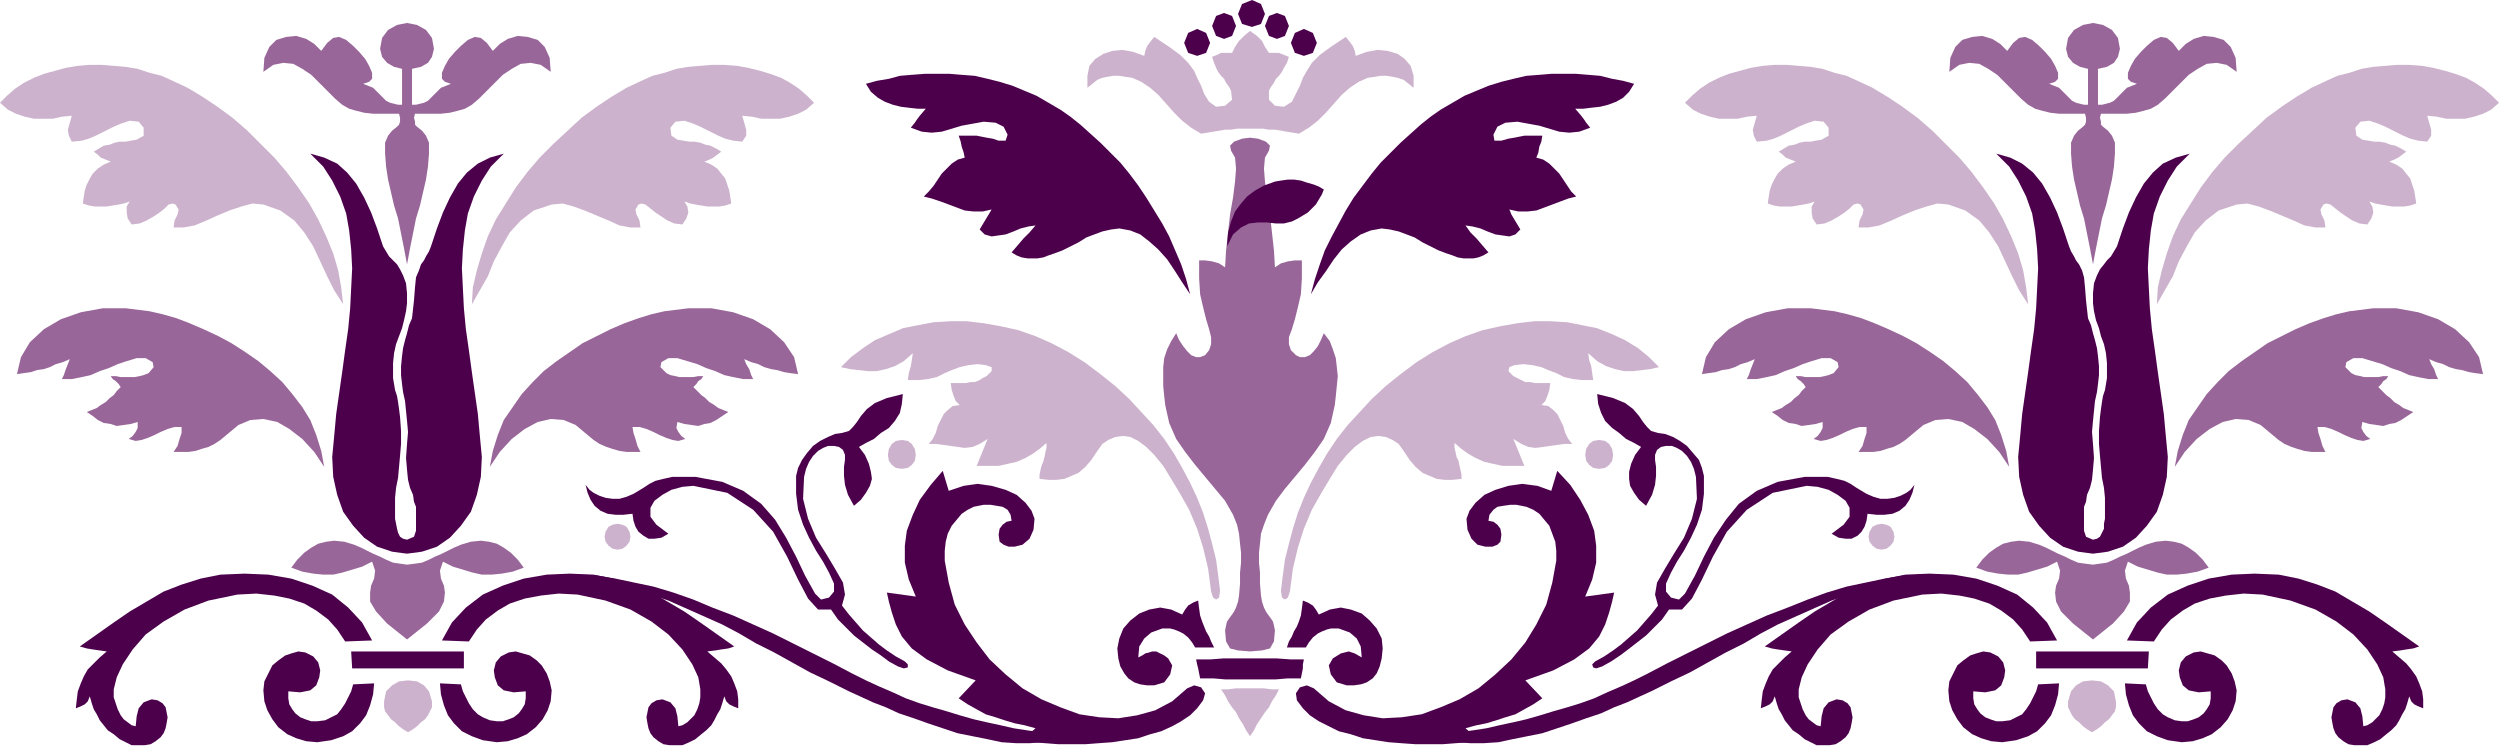
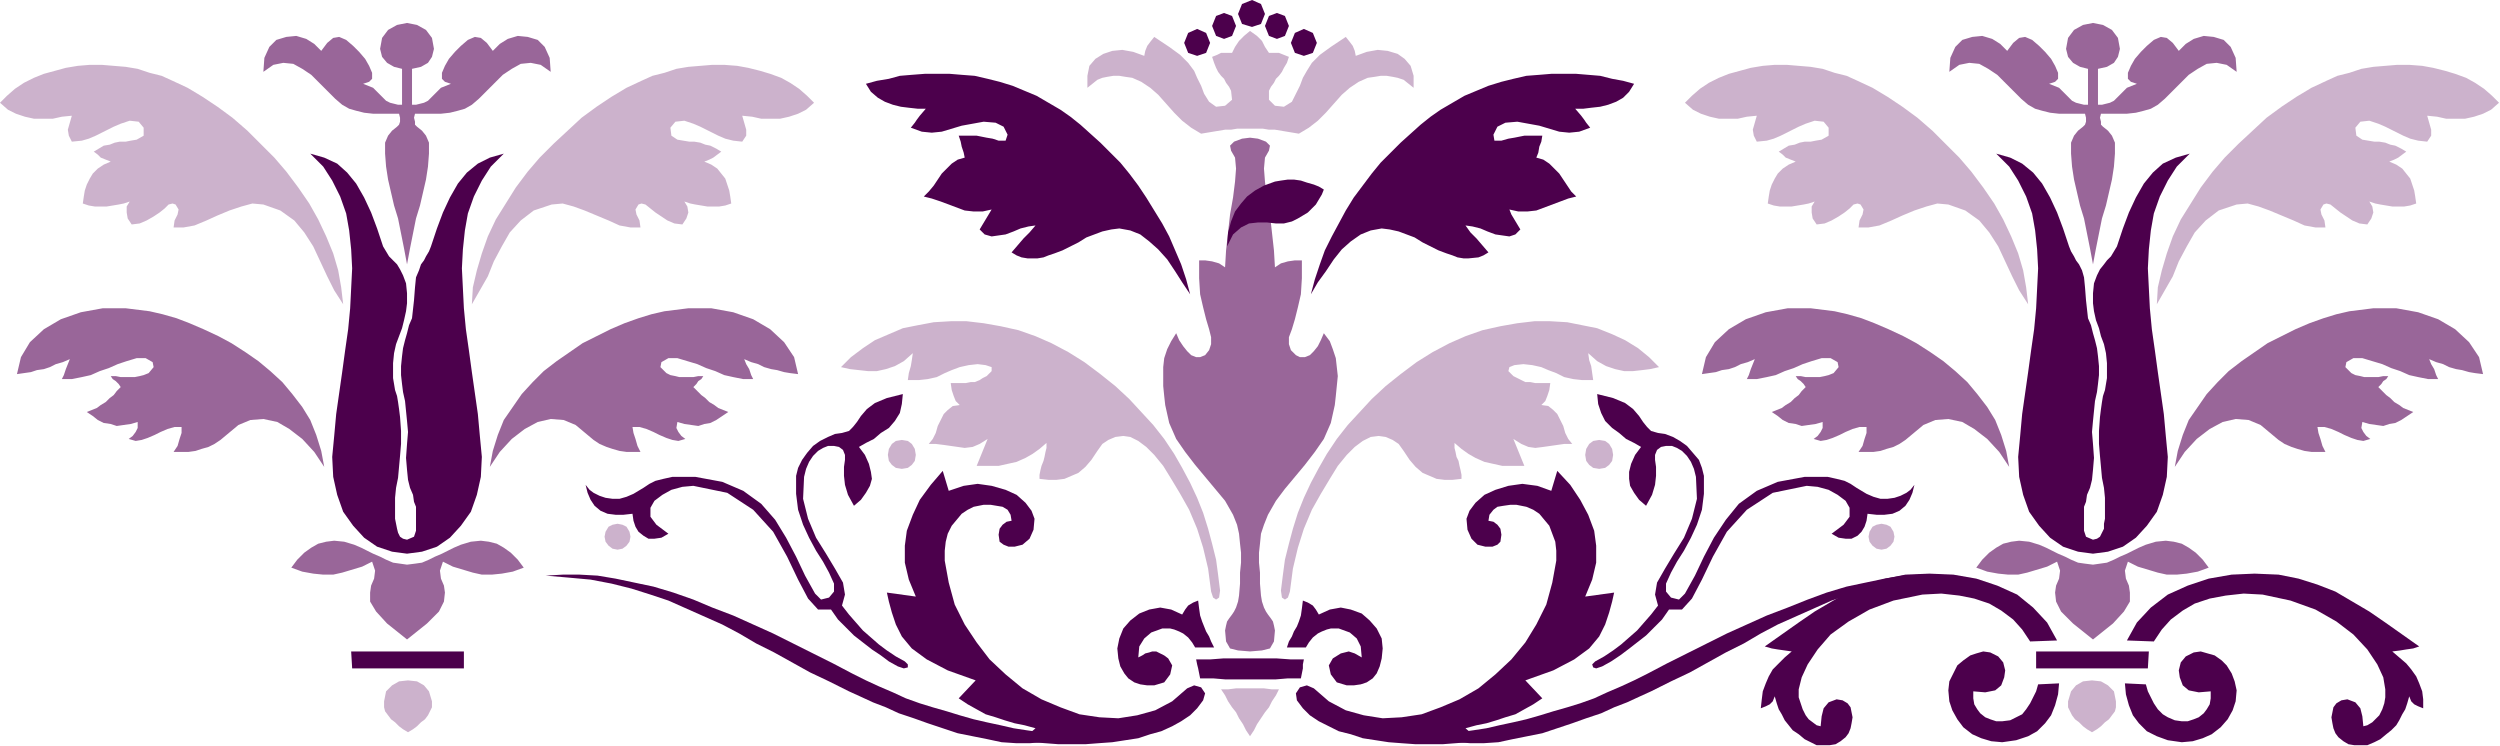
<svg xmlns="http://www.w3.org/2000/svg" xmlns:ns1="http://sodipodi.sourceforge.net/DTD/sodipodi-0.dtd" xmlns:ns2="http://www.inkscape.org/namespaces/inkscape" version="1.0" width="63.652mm" height="18.999mm" id="svg67" ns1:docname="BBL00410.WMF">
  <ns1:namedview pagecolor="#ffffff" bordercolor="#666666" borderopacity="1" objecttolerance="10" gridtolerance="10" guidetolerance="10" ns2:pageopacity="0" ns2:pageshadow="2" ns2:window-width="640" ns2:window-height="480" id="namedview69" />
  <defs id="defs3">
    <pattern id="WMFhbasepattern" patternUnits="userSpaceOnUse" width="6" height="6" x="0" y="0" />
  </defs>
  <path style="fill:#996699;fill-rule:evenodd;fill-opacity:1;stroke:none;" d="  M 47.136,44.928   L 47.424,43.392   L 47.904,41.856   L 48.48,40.416   L 49.344,39.168   L 50.208,37.92   L 51.264,36.768   L 52.32,35.712   L 53.568,34.752   L 54.816,33.888   L 56.064,33.024   L 57.408,32.352   L 58.752,31.68   L 60.096,31.104   L 61.44,30.624   L 62.688,30.24   L 63.936,29.952   L 66.24,29.664   L 68.448,29.664   L 70.56,30.048   L 72.48,30.72   L 74.112,31.68   L 75.456,32.928   L 76.416,34.368   L 76.8,36   L 76.032,35.904   L 75.456,35.808   L 74.784,35.616   L 74.208,35.52   L 73.536,35.328   L 72.96,35.04   L 72.288,34.848   L 71.616,34.56   L 71.808,35.04   L 72.096,35.52   L 72.288,36.096   L 72.48,36.48   L 71.52,36.48   L 70.56,36.288   L 69.696,36.096   L 68.832,35.712   L 67.968,35.424   L 67.104,35.04   L 66.144,34.752   L 65.184,34.464   L 64.32,34.464   L 63.648,34.848   L 63.552,35.328   L 64.128,35.904   L 64.512,36.096   L 64.992,36.192   L 65.376,36.288   L 65.856,36.288   L 66.24,36.288   L 66.72,36.288   L 67.2,36.192   L 67.68,36.192   L 67.488,36.48   L 67.2,36.672   L 67.008,36.96   L 66.72,37.248   L 67.104,37.632   L 67.488,38.016   L 67.872,38.304   L 68.256,38.688   L 68.736,38.976   L 69.12,39.264   L 69.6,39.456   L 70.08,39.648   L 69.504,40.032   L 68.928,40.416   L 68.352,40.704   L 67.776,40.8   L 67.2,40.992   L 66.528,40.896   L 65.856,40.8   L 65.184,40.608   L 65.088,41.184   L 65.28,41.568   L 65.568,41.952   L 65.952,42.24   L 65.28,42.432   L 64.704,42.336   L 64.128,42.144   L 63.456,41.856   L 62.88,41.568   L 62.208,41.28   L 61.536,41.088   L 60.864,41.088   L 60.96,41.664   L 61.152,42.24   L 61.344,42.912   L 61.632,43.488   L 60.96,43.488   L 60.288,43.488   L 59.616,43.392   L 58.944,43.2   L 58.368,43.008   L 57.696,42.72   L 57.12,42.336   L 56.544,41.856   L 55.392,40.896   L 54.24,40.416   L 52.992,40.32   L 51.744,40.608   L 50.496,41.28   L 49.248,42.24   L 48.096,43.488   L 47.136,44.928  z    M 31.2,44.928   L 30.912,43.392   L 30.432,41.856   L 29.856,40.416   L 29.088,39.168   L 28.128,37.92   L 27.168,36.768   L 26.016,35.712   L 24.864,34.752   L 23.616,33.888   L 22.272,33.024   L 21.024,32.352   L 19.584,31.68   L 18.24,31.104   L 16.992,30.624   L 15.648,30.24   L 14.4,29.952   L 12.096,29.664   L 9.888,29.664   L 7.776,30.048   L 5.856,30.72   L 4.224,31.68   L 2.88,32.928   L 2.016,34.368   L 1.632,36   L 2.304,35.904   L 2.976,35.808   L 3.552,35.616   L 4.224,35.52   L 4.8,35.328   L 5.376,35.04   L 6.048,34.848   L 6.72,34.56   L 6.528,35.04   L 6.336,35.52   L 6.144,36.096   L 5.952,36.48   L 6.912,36.48   L 7.872,36.288   L 8.736,36.096   L 9.6,35.712   L 10.464,35.424   L 11.328,35.04   L 12.192,34.752   L 13.152,34.464   L 14.016,34.464   L 14.688,34.848   L 14.784,35.328   L 14.304,35.904   L 13.824,36.096   L 13.44,36.192   L 12.96,36.288   L 12.48,36.288   L 12.096,36.288   L 11.616,36.288   L 11.136,36.192   L 10.656,36.192   L 10.848,36.48   L 11.136,36.672   L 11.424,36.96   L 11.616,37.248   L 11.232,37.632   L 10.944,38.016   L 10.56,38.304   L 10.176,38.688   L 9.696,38.976   L 9.312,39.264   L 8.832,39.456   L 8.352,39.648   L 8.928,40.032   L 9.408,40.416   L 9.984,40.704   L 10.656,40.8   L 11.232,40.992   L 11.904,40.896   L 12.576,40.8   L 13.248,40.608   L 13.248,41.184   L 13.056,41.568   L 12.768,41.952   L 12.384,42.24   L 13.056,42.432   L 13.632,42.336   L 14.208,42.144   L 14.88,41.856   L 15.456,41.568   L 16.128,41.28   L 16.8,41.088   L 17.472,41.088   L 17.472,41.664   L 17.28,42.24   L 17.088,42.912   L 16.704,43.488   L 17.376,43.488   L 18.144,43.488   L 18.816,43.392   L 19.392,43.2   L 20.064,43.008   L 20.64,42.72   L 21.216,42.336   L 21.792,41.856   L 22.944,40.896   L 24.096,40.416   L 25.344,40.32   L 26.688,40.608   L 27.84,41.28   L 29.088,42.24   L 30.24,43.488   L 31.2,44.928  z   " id="path5" />
  <path style="fill:#ccb2cc;fill-rule:evenodd;fill-opacity:1;stroke:none;" d="  M 33.024,29.28   L 32.832,27.648   L 32.544,26.016   L 32.064,24.384   L 31.392,22.752   L 30.624,21.12   L 29.76,19.584   L 28.704,18.048   L 27.552,16.512   L 26.4,15.168   L 25.056,13.824   L 23.808,12.576   L 22.368,11.328   L 20.928,10.272   L 19.488,9.312   L 18.048,8.448   L 16.608,7.776   L 15.552,7.296   L 14.4,7.008   L 13.248,6.624   L 12.096,6.432   L 10.944,6.336   L 9.792,6.24   L 8.64,6.24   L 7.488,6.336   L 6.336,6.528   L 5.28,6.816   L 4.224,7.104   L 3.264,7.488   L 2.304,7.968   L 1.44,8.544   L 0.672,9.216   L 0,9.888   L 0.768,10.56   L 1.536,10.944   L 2.4,11.232   L 3.264,11.424   L 4.128,11.424   L 5.088,11.424   L 5.952,11.232   L 6.912,11.136   L 6.72,11.808   L 6.528,12.48   L 6.624,13.056   L 6.912,13.632   L 7.872,13.536   L 8.544,13.344   L 9.216,13.056   L 9.792,12.768   L 10.368,12.48   L 10.944,12.192   L 11.616,11.904   L 12.48,11.616   L 13.344,11.712   L 13.824,12.288   L 13.824,13.056   L 13.152,13.44   L 12.576,13.536   L 12.096,13.632   L 11.52,13.632   L 11.04,13.728   L 10.56,13.92   L 9.984,14.016   L 9.504,14.304   L 9.024,14.592   L 9.408,14.88   L 9.696,15.168   L 10.176,15.36   L 10.656,15.552   L 9.984,15.84   L 9.408,16.224   L 8.928,16.704   L 8.64,17.184   L 8.352,17.76   L 8.16,18.336   L 8.064,18.912   L 7.968,19.584   L 8.544,19.776   L 9.12,19.872   L 9.696,19.872   L 10.272,19.872   L 10.848,19.776   L 11.424,19.68   L 11.904,19.584   L 12.48,19.392   L 12.192,19.872   L 12.192,20.448   L 12.288,21.024   L 12.672,21.6   L 13.44,21.504   L 14.112,21.216   L 14.784,20.832   L 15.36,20.448   L 15.84,20.064   L 16.224,19.68   L 16.608,19.584   L 16.896,19.68   L 17.184,20.16   L 17.088,20.64   L 16.8,21.216   L 16.704,21.888   L 17.664,21.888   L 18.72,21.696   L 19.872,21.216   L 20.928,20.736   L 22.08,20.256   L 23.232,19.872   L 24.288,19.584   L 25.344,19.68   L 26.976,20.256   L 28.32,21.216   L 29.28,22.368   L 30.144,23.712   L 30.816,25.152   L 31.488,26.592   L 32.16,27.936   L 33.024,29.28  z    M 45.408,29.28   L 45.504,27.648   L 45.888,26.016   L 46.368,24.384   L 46.944,22.752   L 47.712,21.12   L 48.672,19.584   L 49.632,18.048   L 50.784,16.512   L 51.936,15.168   L 53.28,13.824   L 54.624,12.576   L 55.968,11.328   L 57.408,10.272   L 58.848,9.312   L 60.288,8.448   L 61.728,7.776   L 62.784,7.296   L 63.936,7.008   L 65.088,6.624   L 66.24,6.432   L 67.392,6.336   L 68.544,6.24   L 69.696,6.24   L 70.944,6.336   L 72,6.528   L 73.152,6.816   L 74.112,7.104   L 75.168,7.488   L 76.032,7.968   L 76.896,8.544   L 77.664,9.216   L 78.336,9.888   L 77.568,10.56   L 76.8,10.944   L 75.936,11.232   L 75.072,11.424   L 74.208,11.424   L 73.248,11.424   L 72.384,11.232   L 71.424,11.136   L 71.616,11.808   L 71.808,12.48   L 71.808,13.056   L 71.424,13.632   L 70.56,13.536   L 69.792,13.344   L 69.12,13.056   L 68.544,12.768   L 67.968,12.48   L 67.392,12.192   L 66.72,11.904   L 65.856,11.616   L 64.992,11.712   L 64.512,12.288   L 64.608,13.056   L 65.184,13.44   L 65.76,13.536   L 66.336,13.632   L 66.816,13.632   L 67.392,13.728   L 67.872,13.92   L 68.352,14.016   L 68.928,14.304   L 69.408,14.592   L 69.024,14.88   L 68.64,15.168   L 68.256,15.36   L 67.776,15.552   L 68.448,15.84   L 69.024,16.224   L 69.408,16.704   L 69.792,17.184   L 69.984,17.76   L 70.176,18.336   L 70.272,18.912   L 70.368,19.584   L 69.792,19.776   L 69.216,19.872   L 68.64,19.872   L 68.064,19.872   L 67.488,19.776   L 66.912,19.68   L 66.432,19.584   L 65.856,19.392   L 66.144,19.872   L 66.24,20.448   L 66.048,21.024   L 65.664,21.6   L 64.896,21.504   L 64.224,21.216   L 63.648,20.832   L 63.072,20.448   L 62.592,20.064   L 62.112,19.68   L 61.728,19.584   L 61.44,19.68   L 61.152,20.16   L 61.248,20.64   L 61.536,21.216   L 61.632,21.888   L 60.672,21.888   L 59.616,21.696   L 58.56,21.216   L 57.408,20.736   L 56.256,20.256   L 55.2,19.872   L 54.144,19.584   L 53.088,19.68   L 51.36,20.256   L 50.112,21.216   L 49.056,22.368   L 48.288,23.712   L 47.52,25.152   L 46.944,26.592   L 46.176,27.936   L 45.408,29.28  z   " id="path7" />
  <path style="fill:#996699;fill-rule:evenodd;fill-opacity:1;stroke:none;" d="  M 39.168,25.44   L 39.456,23.904   L 39.744,22.464   L 40.032,21.024   L 40.416,19.776   L 40.704,18.528   L 40.992,17.28   L 41.184,16.032   L 41.28,14.784   L 41.28,13.728   L 40.992,13.056   L 40.608,12.576   L 40.128,12.192   L 39.936,12   L 39.936,11.712   L 39.84,11.328   L 39.936,10.944   L 40.8,10.944   L 41.664,10.944   L 42.432,10.944   L 43.296,10.848   L 44.064,10.656   L 44.736,10.464   L 45.408,10.08   L 46.08,9.504   L 46.848,8.736   L 47.616,7.968   L 48.384,7.2   L 49.248,6.624   L 50.112,6.144   L 51.072,6.048   L 52.032,6.24   L 52.992,6.912   L 52.896,5.568   L 52.416,4.512   L 51.744,3.84   L 50.784,3.552   L 49.824,3.456   L 48.864,3.744   L 48.096,4.224   L 47.424,4.896   L 46.848,4.128   L 46.272,3.648   L 45.696,3.552   L 45.024,3.84   L 44.352,4.416   L 43.776,4.992   L 43.2,5.664   L 42.816,6.336   L 42.528,7.008   L 42.528,7.584   L 42.816,7.872   L 43.392,8.064   L 42.432,8.448   L 41.952,8.928   L 41.568,9.312   L 41.184,9.696   L 40.8,9.888   L 40.416,9.984   L 40.032,10.08   L 39.648,10.08   L 39.648,6.624   L 40.512,6.432   L 41.184,6.048   L 41.568,5.472   L 41.76,4.704   L 41.568,3.648   L 40.992,2.88   L 40.128,2.4   L 39.168,2.208   L 38.208,2.4   L 37.344,2.88   L 36.768,3.648   L 36.576,4.704   L 36.768,5.472   L 37.248,6.048   L 37.92,6.432   L 38.688,6.624   L 38.688,10.08   L 38.304,10.08   L 37.92,9.984   L 37.536,9.888   L 37.152,9.696   L 36.768,9.312   L 36.384,8.928   L 35.904,8.448   L 34.944,8.064   L 35.52,7.872   L 35.808,7.584   L 35.808,7.008   L 35.52,6.336   L 35.136,5.664   L 34.56,4.992   L 33.984,4.416   L 33.312,3.84   L 32.64,3.552   L 32.064,3.648   L 31.488,4.128   L 30.912,4.896   L 30.24,4.224   L 29.472,3.744   L 28.512,3.456   L 27.552,3.552   L 26.592,3.84   L 25.92,4.512   L 25.44,5.568   L 25.344,6.912   L 26.304,6.24   L 27.264,6.048   L 28.224,6.144   L 29.088,6.624   L 29.952,7.2   L 30.72,7.968   L 31.488,8.736   L 32.256,9.504   L 32.928,10.08   L 33.6,10.464   L 34.272,10.656   L 35.04,10.848   L 35.904,10.944   L 36.672,10.944   L 37.536,10.944   L 38.4,10.944   L 38.496,11.328   L 38.496,11.712   L 38.4,12   L 38.208,12.192   L 37.728,12.576   L 37.344,13.056   L 37.056,13.728   L 37.056,14.784   L 37.152,16.032   L 37.344,17.28   L 37.632,18.528   L 37.92,19.776   L 38.304,21.024   L 38.592,22.464   L 38.88,23.904   L 39.168,25.44  z " id="path9" />
  <path style="fill:#4c004c;fill-rule:evenodd;fill-opacity:1;stroke:none;" d="  M 39.168,51.936   L 39.84,51.648   L 40.032,51.072   L 40.032,50.208   L 40.032,49.344   L 40.032,48.768   L 39.84,48.288   L 39.744,47.616   L 39.456,46.944   L 39.264,46.176   L 39.168,45.216   L 39.072,44.064   L 39.168,42.72   L 39.264,41.568   L 39.168,40.512   L 39.072,39.552   L 38.976,38.592   L 38.784,37.728   L 38.688,36.96   L 38.592,36.096   L 38.592,35.232   L 38.688,34.272   L 38.784,33.504   L 38.976,32.736   L 39.168,32.064   L 39.36,31.296   L 39.648,30.624   L 39.744,29.76   L 39.84,28.896   L 39.936,27.648   L 40.032,26.688   L 40.32,26.016   L 40.512,25.44   L 40.8,25.056   L 40.992,24.672   L 41.28,24.192   L 41.472,23.712   L 42.048,21.984   L 42.624,20.448   L 43.296,19.008   L 44.064,17.664   L 44.928,16.608   L 45.984,15.744   L 47.136,15.168   L 48.48,14.784   L 47.232,16.032   L 46.368,17.376   L 45.6,18.912   L 45.024,20.544   L 44.736,22.176   L 44.544,24   L 44.448,25.824   L 44.544,27.744   L 44.64,29.664   L 44.832,31.68   L 45.12,33.696   L 45.408,35.808   L 45.696,37.824   L 45.984,39.84   L 46.176,41.952   L 46.368,43.968   L 46.272,45.888   L 45.888,47.616   L 45.312,49.248   L 44.352,50.592   L 43.296,51.744   L 42.048,52.608   L 40.608,53.088   L 39.168,53.28   L 37.728,53.088   L 36.288,52.608   L 35.04,51.744   L 33.984,50.592   L 33.024,49.248   L 32.448,47.616   L 32.064,45.888   L 31.968,43.968   L 32.16,41.952   L 32.352,39.84   L 32.64,37.824   L 32.928,35.808   L 33.216,33.696   L 33.504,31.68   L 33.696,29.664   L 33.792,27.744   L 33.888,25.824   L 33.792,24   L 33.6,22.176   L 33.312,20.544   L 32.736,18.912   L 31.968,17.376   L 31.104,16.032   L 29.856,14.784   L 31.2,15.168   L 32.448,15.744   L 33.408,16.608   L 34.272,17.664   L 35.04,19.008   L 35.712,20.448   L 36.288,21.984   L 36.864,23.712   L 37.152,24.192   L 37.44,24.672   L 37.824,25.056   L 38.208,25.44   L 38.496,25.92   L 38.784,26.496   L 39.072,27.264   L 39.168,28.224   L 39.168,29.184   L 39.072,29.952   L 38.88,30.816   L 38.688,31.584   L 38.4,32.352   L 38.112,33.12   L 37.92,33.984   L 37.824,34.944   L 37.824,35.712   L 37.824,36.384   L 37.92,36.96   L 38.016,37.536   L 38.208,38.112   L 38.304,38.688   L 38.4,39.36   L 38.496,40.128   L 38.592,41.472   L 38.592,42.72   L 38.496,43.872   L 38.4,44.928   L 38.304,45.984   L 38.112,46.944   L 38.016,47.904   L 38.016,48.96   L 38.016,49.44   L 38.016,49.92   L 38.112,50.4   L 38.208,50.88   L 38.304,51.264   L 38.496,51.648   L 38.784,51.84   L 39.168,51.936  z " id="path11" />
  <path style="fill:#996699;fill-rule:evenodd;fill-opacity:1;stroke:none;" d="  M 39.168,61.536   L 41.088,60   L 42.24,58.848   L 42.72,57.888   L 42.816,57.024   L 42.72,56.352   L 42.432,55.68   L 42.336,54.912   L 42.624,54.048   L 43.584,54.528   L 44.544,54.816   L 45.504,55.104   L 46.368,55.296   L 47.328,55.296   L 48.288,55.2   L 49.344,55.008   L 50.4,54.624   L 49.824,53.856   L 49.152,53.184   L 48.48,52.704   L 47.808,52.32   L 47.04,52.128   L 46.272,52.032   L 45.312,52.128   L 44.352,52.416   L 43.68,52.704   L 43.104,52.992   L 42.528,53.28   L 41.856,53.568   L 41.28,53.856   L 40.608,54.144   L 39.936,54.24   L 39.168,54.336   L 38.496,54.24   L 37.824,54.144   L 37.152,53.856   L 36.576,53.568   L 35.904,53.28   L 35.328,52.992   L 34.752,52.704   L 34.08,52.416   L 33.12,52.128   L 32.16,52.032   L 31.392,52.128   L 30.624,52.32   L 29.952,52.704   L 29.28,53.184   L 28.608,53.856   L 28.032,54.624   L 29.088,55.008   L 30.144,55.2   L 31.104,55.296   L 32.064,55.296   L 32.928,55.104   L 33.888,54.816   L 34.848,54.528   L 35.808,54.048   L 36.096,54.912   L 36,55.68   L 35.712,56.352   L 35.616,57.024   L 35.616,57.888   L 36.192,58.848   L 37.248,60   L 39.168,61.536  z " id="path13" />
-   <path style="fill:#4c004c;fill-rule:evenodd;fill-opacity:1;stroke:none;" d="  M 33.984,65.856   L 36,65.76   L 35.904,66.816   L 35.616,67.872   L 35.232,68.832   L 34.656,69.6   L 33.888,70.368   L 33.024,70.848   L 31.872,71.232   L 30.528,71.424   L 29.472,71.328   L 28.512,71.04   L 27.648,70.656   L 26.784,69.984   L 26.208,69.216   L 25.728,68.352   L 25.44,67.488   L 25.344,66.432   L 25.44,65.568   L 25.824,64.8   L 26.208,64.032   L 26.784,63.552   L 27.456,63.072   L 28.032,62.88   L 28.704,62.688   L 29.376,62.784   L 30.144,63.168   L 30.624,63.744   L 30.816,64.512   L 30.72,65.184   L 30.432,65.952   L 29.856,66.432   L 28.896,66.624   L 27.744,66.528   L 27.744,67.2   L 27.84,67.776   L 28.128,68.256   L 28.416,68.64   L 28.896,69.024   L 29.376,69.216   L 29.952,69.408   L 30.528,69.408   L 31.296,69.312   L 31.872,69.024   L 32.448,68.736   L 32.832,68.256   L 33.216,67.68   L 33.504,67.104   L 33.792,66.528   L 33.984,65.856  z    M 35.808,61.632   L 33.216,61.728   L 32.448,60.576   L 31.584,59.616   L 30.432,58.752   L 29.28,58.08   L 27.84,57.6   L 26.4,57.312   L 24.672,57.12   L 22.848,57.216   L 20.064,57.792   L 17.76,58.656   L 15.744,59.808   L 14.016,61.056   L 12.768,62.496   L 11.808,63.936   L 11.232,65.184   L 10.944,66.336   L 10.944,67.104   L 11.136,67.68   L 11.328,68.256   L 11.616,68.832   L 11.904,69.216   L 12.288,69.504   L 12.672,69.792   L 13.056,69.888   L 13.152,68.928   L 13.344,68.16   L 13.824,67.584   L 14.592,67.296   L 15.168,67.392   L 15.648,67.68   L 15.936,68.064   L 16.032,68.544   L 16.128,69.024   L 16.032,69.6   L 15.936,70.08   L 15.744,70.56   L 15.456,70.944   L 14.976,71.328   L 14.496,71.616   L 13.92,71.712   L 13.344,71.712   L 12.672,71.712   L 12.096,71.424   L 11.52,71.136   L 10.944,70.656   L 10.368,70.272   L 9.984,69.792   L 9.6,69.312   L 9.312,68.736   L 9.024,68.256   L 8.832,67.68   L 8.64,67.008   L 8.448,67.488   L 8.16,67.776   L 7.776,67.968   L 7.296,68.16   L 7.392,67.296   L 7.488,66.528   L 7.776,65.76   L 8.064,65.088   L 8.448,64.416   L 9.024,63.84   L 9.6,63.264   L 10.272,62.688   L 9.6,62.592   L 8.928,62.496   L 8.352,62.4   L 7.68,62.208   L 9.312,61.056   L 10.944,59.904   L 12.48,58.848   L 14.112,57.888   L 15.744,56.928   L 17.472,56.256   L 19.296,55.68   L 21.216,55.296   L 23.52,55.2   L 25.824,55.296   L 28.032,55.68   L 30.048,56.352   L 31.968,57.216   L 33.504,58.464   L 34.848,59.904   L 35.808,61.632  z    M 42.528,61.632   L 45.12,61.728   L 45.888,60.576   L 46.752,59.616   L 47.904,58.752   L 49.056,58.08   L 50.496,57.6   L 52.032,57.312   L 53.76,57.12   L 55.584,57.216   L 58.272,57.792   L 60.672,58.656   L 62.688,59.808   L 64.32,61.056   L 65.664,62.496   L 66.624,63.936   L 67.2,65.184   L 67.392,66.336   L 67.392,67.104   L 67.296,67.68   L 67.104,68.256   L 66.816,68.832   L 66.432,69.216   L 66.144,69.504   L 65.664,69.792   L 65.28,69.888   L 65.184,68.928   L 64.992,68.16   L 64.512,67.584   L 63.744,67.296   L 63.168,67.392   L 62.688,67.68   L 62.4,68.064   L 62.304,68.544   L 62.208,69.024   L 62.304,69.6   L 62.4,70.08   L 62.592,70.56   L 62.88,70.944   L 63.36,71.328   L 63.84,71.616   L 64.416,71.712   L 65.088,71.712   L 65.664,71.712   L 66.336,71.424   L 66.912,71.136   L 67.488,70.656   L 67.968,70.272   L 68.448,69.792   L 68.736,69.312   L 69.024,68.736   L 69.312,68.256   L 69.504,67.68   L 69.696,67.008   L 69.888,67.488   L 70.176,67.776   L 70.56,67.968   L 71.04,68.16   L 71.04,67.296   L 70.944,66.528   L 70.656,65.76   L 70.368,65.088   L 69.888,64.416   L 69.408,63.84   L 68.736,63.264   L 68.064,62.688   L 68.832,62.592   L 69.408,62.496   L 70.08,62.4   L 70.656,62.208   L 69.024,61.056   L 67.392,59.904   L 65.856,58.848   L 64.224,57.888   L 62.592,56.928   L 60.864,56.256   L 59.04,55.68   L 57.12,55.296   L 54.816,55.2   L 52.608,55.296   L 50.4,55.68   L 48.384,56.352   L 46.464,57.216   L 44.832,58.464   L 43.488,59.904   L 42.528,61.632  z    M 44.352,65.856   L 42.336,65.76   L 42.432,66.816   L 42.72,67.872   L 43.104,68.832   L 43.68,69.6   L 44.448,70.368   L 45.408,70.848   L 46.464,71.232   L 47.808,71.424   L 48.864,71.328   L 49.824,71.04   L 50.688,70.656   L 51.552,69.984   L 52.224,69.216   L 52.704,68.352   L 52.992,67.488   L 53.088,66.432   L 52.896,65.568   L 52.608,64.8   L 52.128,64.032   L 51.648,63.552   L 50.976,63.072   L 50.304,62.88   L 49.632,62.688   L 48.96,62.784   L 48.192,63.168   L 47.712,63.744   L 47.52,64.512   L 47.616,65.184   L 47.904,65.952   L 48.48,66.432   L 49.44,66.624   L 50.592,66.528   L 50.592,67.2   L 50.496,67.776   L 50.208,68.256   L 49.92,68.64   L 49.44,69.024   L 48.96,69.216   L 48.384,69.408   L 47.808,69.408   L 47.136,69.312   L 46.464,69.024   L 45.984,68.736   L 45.504,68.256   L 45.12,67.68   L 44.832,67.104   L 44.544,66.528   L 44.352,65.856  z   " id="path15" />
  <path style="fill:#ccb2cc;fill-rule:evenodd;fill-opacity:1;stroke:none;" d="  M 39.264,70.464   L 39.744,70.176   L 40.128,69.888   L 40.512,69.504   L 40.896,69.216   L 41.184,68.832   L 41.376,68.448   L 41.568,68.064   L 41.568,67.488   L 41.28,66.528   L 40.8,65.952   L 40.128,65.568   L 39.264,65.472   L 38.4,65.568   L 37.728,65.952   L 37.152,66.528   L 36.96,67.488   L 36.96,68.064   L 37.056,68.448   L 37.344,68.832   L 37.632,69.216   L 38.016,69.504   L 38.4,69.888   L 38.784,70.176   L 39.264,70.464  z " id="path17" />
  <path style="fill:#4c004c;fill-rule:evenodd;fill-opacity:1;stroke:none;" d="  M 44.64,62.688   L 44.64,64.32   L 33.888,64.32   L 33.792,62.688   L 44.64,62.688  z " id="path19" />
  <path style="fill:#996699;fill-rule:evenodd;fill-opacity:1;stroke:none;" d="  M 193.344,44.928   L 193.056,43.392   L 192.576,41.856   L 192,40.416   L 191.232,39.168   L 190.272,37.92   L 189.312,36.768   L 188.16,35.712   L 187.008,34.752   L 185.76,33.888   L 184.416,33.024   L 183.168,32.352   L 181.728,31.68   L 180.384,31.104   L 179.136,30.624   L 177.792,30.24   L 176.544,29.952   L 174.24,29.664   L 172.032,29.664   L 169.92,30.048   L 168,30.72   L 166.368,31.68   L 165.024,32.928   L 164.16,34.368   L 163.776,36   L 164.448,35.904   L 165.12,35.808   L 165.696,35.616   L 166.368,35.52   L 166.944,35.328   L 167.52,35.04   L 168.192,34.848   L 168.864,34.56   L 168.672,35.04   L 168.48,35.52   L 168.288,36.096   L 168.096,36.48   L 169.056,36.48   L 170.016,36.288   L 170.88,36.096   L 171.744,35.712   L 172.608,35.424   L 173.472,35.04   L 174.336,34.752   L 175.296,34.464   L 176.16,34.464   L 176.832,34.848   L 176.928,35.328   L 176.448,35.904   L 175.968,36.096   L 175.584,36.192   L 175.104,36.288   L 174.624,36.288   L 174.24,36.288   L 173.76,36.288   L 173.28,36.192   L 172.8,36.192   L 172.992,36.48   L 173.28,36.672   L 173.568,36.96   L 173.76,37.248   L 173.376,37.632   L 173.088,38.016   L 172.704,38.304   L 172.32,38.688   L 171.84,38.976   L 171.456,39.264   L 170.976,39.456   L 170.496,39.648   L 171.072,40.032   L 171.552,40.416   L 172.128,40.704   L 172.8,40.8   L 173.376,40.992   L 174.048,40.896   L 174.72,40.8   L 175.392,40.608   L 175.392,41.184   L 175.2,41.568   L 174.912,41.952   L 174.528,42.24   L 175.2,42.432   L 175.776,42.336   L 176.352,42.144   L 177.024,41.856   L 177.6,41.568   L 178.272,41.28   L 178.944,41.088   L 179.616,41.088   L 179.616,41.664   L 179.424,42.24   L 179.232,42.912   L 178.848,43.488   L 179.52,43.488   L 180.288,43.488   L 180.96,43.392   L 181.536,43.2   L 182.208,43.008   L 182.784,42.72   L 183.36,42.336   L 183.936,41.856   L 185.088,40.896   L 186.24,40.416   L 187.488,40.32   L 188.832,40.608   L 189.984,41.28   L 191.232,42.24   L 192.384,43.488   L 193.344,44.928  z    M 209.28,44.928   L 209.568,43.392   L 210.048,41.856   L 210.624,40.416   L 211.488,39.168   L 212.352,37.92   L 213.408,36.768   L 214.464,35.712   L 215.712,34.752   L 216.96,33.888   L 218.208,33.024   L 219.552,32.352   L 220.896,31.68   L 222.24,31.104   L 223.584,30.624   L 224.832,30.24   L 226.08,29.952   L 228.384,29.664   L 230.592,29.664   L 232.704,30.048   L 234.624,30.72   L 236.256,31.68   L 237.6,32.928   L 238.56,34.368   L 238.944,36   L 238.176,35.904   L 237.6,35.808   L 236.928,35.616   L 236.352,35.52   L 235.68,35.328   L 235.104,35.04   L 234.432,34.848   L 233.76,34.56   L 233.952,35.04   L 234.24,35.52   L 234.432,36.096   L 234.624,36.48   L 233.664,36.48   L 232.704,36.288   L 231.84,36.096   L 230.976,35.712   L 230.112,35.424   L 229.248,35.04   L 228.288,34.752   L 227.328,34.464   L 226.464,34.464   L 225.792,34.848   L 225.696,35.328   L 226.272,35.904   L 226.656,36.096   L 227.136,36.192   L 227.52,36.288   L 228,36.288   L 228.384,36.288   L 228.864,36.288   L 229.344,36.192   L 229.824,36.192   L 229.632,36.48   L 229.344,36.672   L 229.152,36.96   L 228.864,37.248   L 229.248,37.632   L 229.632,38.016   L 230.016,38.304   L 230.4,38.688   L 230.88,38.976   L 231.264,39.264   L 231.744,39.456   L 232.224,39.648   L 231.648,40.032   L 231.072,40.416   L 230.496,40.704   L 229.92,40.8   L 229.344,40.992   L 228.672,40.896   L 228,40.8   L 227.328,40.608   L 227.232,41.184   L 227.424,41.568   L 227.712,41.952   L 228.096,42.24   L 227.424,42.432   L 226.848,42.336   L 226.272,42.144   L 225.6,41.856   L 225.024,41.568   L 224.352,41.28   L 223.68,41.088   L 223.008,41.088   L 223.104,41.664   L 223.296,42.24   L 223.488,42.912   L 223.776,43.488   L 223.104,43.488   L 222.432,43.488   L 221.76,43.392   L 221.088,43.2   L 220.512,43.008   L 219.84,42.72   L 219.264,42.336   L 218.688,41.856   L 217.536,40.896   L 216.384,40.416   L 215.136,40.32   L 213.888,40.608   L 212.64,41.28   L 211.392,42.24   L 210.24,43.488   L 209.28,44.928  z   " id="path21" />
  <path style="fill:#ccb2cc;fill-rule:evenodd;fill-opacity:1;stroke:none;" d="  M 195.168,29.28   L 194.976,27.648   L 194.688,26.016   L 194.208,24.384   L 193.536,22.752   L 192.768,21.12   L 191.904,19.584   L 190.848,18.048   L 189.696,16.512   L 188.544,15.168   L 187.2,13.824   L 185.952,12.576   L 184.512,11.328   L 183.072,10.272   L 181.632,9.312   L 180.192,8.448   L 178.752,7.776   L 177.696,7.296   L 176.544,7.008   L 175.392,6.624   L 174.24,6.432   L 173.088,6.336   L 171.936,6.24   L 170.784,6.24   L 169.632,6.336   L 168.48,6.528   L 167.424,6.816   L 166.368,7.104   L 165.408,7.488   L 164.448,7.968   L 163.584,8.544   L 162.816,9.216   L 162.144,9.888   L 162.912,10.56   L 163.68,10.944   L 164.544,11.232   L 165.408,11.424   L 166.272,11.424   L 167.232,11.424   L 168.096,11.232   L 169.056,11.136   L 168.864,11.808   L 168.672,12.48   L 168.768,13.056   L 169.056,13.632   L 170.016,13.536   L 170.688,13.344   L 171.36,13.056   L 171.936,12.768   L 172.512,12.48   L 173.088,12.192   L 173.76,11.904   L 174.624,11.616   L 175.488,11.712   L 175.968,12.288   L 175.968,13.056   L 175.296,13.44   L 174.72,13.536   L 174.24,13.632   L 173.664,13.632   L 173.184,13.728   L 172.704,13.92   L 172.128,14.016   L 171.648,14.304   L 171.168,14.592   L 171.552,14.88   L 171.84,15.168   L 172.32,15.36   L 172.8,15.552   L 172.128,15.84   L 171.552,16.224   L 171.072,16.704   L 170.784,17.184   L 170.496,17.76   L 170.304,18.336   L 170.208,18.912   L 170.112,19.584   L 170.688,19.776   L 171.264,19.872   L 171.84,19.872   L 172.416,19.872   L 172.992,19.776   L 173.568,19.68   L 174.048,19.584   L 174.624,19.392   L 174.336,19.872   L 174.336,20.448   L 174.432,21.024   L 174.816,21.6   L 175.584,21.504   L 176.256,21.216   L 176.928,20.832   L 177.504,20.448   L 177.984,20.064   L 178.368,19.68   L 178.752,19.584   L 179.04,19.68   L 179.328,20.16   L 179.232,20.64   L 178.944,21.216   L 178.848,21.888   L 179.808,21.888   L 180.864,21.696   L 182.016,21.216   L 183.072,20.736   L 184.224,20.256   L 185.376,19.872   L 186.432,19.584   L 187.488,19.68   L 189.12,20.256   L 190.464,21.216   L 191.424,22.368   L 192.288,23.712   L 192.96,25.152   L 193.632,26.592   L 194.304,27.936   L 195.168,29.28  z    M 207.552,29.28   L 207.648,27.648   L 208.032,26.016   L 208.512,24.384   L 209.088,22.752   L 209.856,21.12   L 210.816,19.584   L 211.776,18.048   L 212.928,16.512   L 214.08,15.168   L 215.424,13.824   L 216.768,12.576   L 218.112,11.328   L 219.552,10.272   L 220.992,9.312   L 222.432,8.448   L 223.872,7.776   L 224.928,7.296   L 226.08,7.008   L 227.232,6.624   L 228.384,6.432   L 229.536,6.336   L 230.688,6.24   L 231.84,6.24   L 233.088,6.336   L 234.144,6.528   L 235.296,6.816   L 236.256,7.104   L 237.312,7.488   L 238.176,7.968   L 239.04,8.544   L 239.808,9.216   L 240.48,9.888   L 239.712,10.56   L 238.944,10.944   L 238.08,11.232   L 237.216,11.424   L 236.352,11.424   L 235.392,11.424   L 234.528,11.232   L 233.568,11.136   L 233.76,11.808   L 233.952,12.48   L 233.952,13.056   L 233.568,13.632   L 232.704,13.536   L 231.936,13.344   L 231.264,13.056   L 230.688,12.768   L 230.112,12.48   L 229.536,12.192   L 228.864,11.904   L 228,11.616   L 227.136,11.712   L 226.656,12.288   L 226.752,13.056   L 227.328,13.44   L 227.904,13.536   L 228.48,13.632   L 228.96,13.632   L 229.536,13.728   L 230.016,13.92   L 230.496,14.016   L 231.072,14.304   L 231.552,14.592   L 231.168,14.88   L 230.784,15.168   L 230.4,15.36   L 229.92,15.552   L 230.592,15.84   L 231.168,16.224   L 231.552,16.704   L 231.936,17.184   L 232.128,17.76   L 232.32,18.336   L 232.416,18.912   L 232.512,19.584   L 231.936,19.776   L 231.36,19.872   L 230.784,19.872   L 230.208,19.872   L 229.632,19.776   L 229.056,19.68   L 228.576,19.584   L 228,19.392   L 228.288,19.872   L 228.384,20.448   L 228.192,21.024   L 227.808,21.6   L 227.04,21.504   L 226.368,21.216   L 225.792,20.832   L 225.216,20.448   L 224.736,20.064   L 224.256,19.68   L 223.872,19.584   L 223.584,19.68   L 223.296,20.16   L 223.392,20.64   L 223.68,21.216   L 223.776,21.888   L 222.816,21.888   L 221.76,21.696   L 220.704,21.216   L 219.552,20.736   L 218.4,20.256   L 217.344,19.872   L 216.288,19.584   L 215.232,19.68   L 213.504,20.256   L 212.256,21.216   L 211.2,22.368   L 210.432,23.712   L 209.664,25.152   L 209.088,26.592   L 208.32,27.936   L 207.552,29.28  z   " id="path23" />
  <path style="fill:#996699;fill-rule:evenodd;fill-opacity:1;stroke:none;" d="  M 201.408,25.44   L 201.12,23.904   L 200.832,22.464   L 200.544,21.024   L 200.16,19.776   L 199.872,18.528   L 199.584,17.28   L 199.392,16.032   L 199.296,14.784   L 199.296,13.728   L 199.584,13.056   L 199.968,12.576   L 200.448,12.192   L 200.64,12   L 200.736,11.712   L 200.736,11.328   L 200.64,10.944   L 199.776,10.944   L 198.912,10.944   L 198.144,10.944   L 197.28,10.848   L 196.512,10.656   L 195.84,10.464   L 195.168,10.08   L 194.496,9.504   L 193.728,8.736   L 192.96,7.968   L 192.192,7.2   L 191.328,6.624   L 190.464,6.144   L 189.504,6.048   L 188.544,6.24   L 187.584,6.912   L 187.68,5.568   L 188.16,4.512   L 188.832,3.84   L 189.792,3.552   L 190.752,3.456   L 191.712,3.744   L 192.48,4.224   L 193.152,4.896   L 193.728,4.128   L 194.304,3.648   L 194.88,3.552   L 195.552,3.84   L 196.224,4.416   L 196.8,4.992   L 197.376,5.664   L 197.76,6.336   L 198.048,7.008   L 198.048,7.584   L 197.76,7.872   L 197.184,8.064   L 198.144,8.448   L 198.624,8.928   L 199.008,9.312   L 199.392,9.696   L 199.776,9.888   L 200.16,9.984   L 200.544,10.08   L 200.928,10.08   L 200.928,6.624   L 200.16,6.432   L 199.488,6.048   L 199.008,5.472   L 198.816,4.704   L 199.008,3.648   L 199.584,2.88   L 200.448,2.4   L 201.408,2.208   L 202.368,2.4   L 203.232,2.88   L 203.808,3.648   L 204,4.704   L 203.808,5.472   L 203.424,6.048   L 202.752,6.432   L 201.888,6.624   L 201.888,10.08   L 202.272,10.08   L 202.656,9.984   L 203.04,9.888   L 203.424,9.696   L 203.808,9.312   L 204.192,8.928   L 204.672,8.448   L 205.632,8.064   L 205.056,7.872   L 204.768,7.584   L 204.768,7.008   L 205.056,6.336   L 205.44,5.664   L 206.016,4.992   L 206.592,4.416   L 207.264,3.84   L 207.936,3.552   L 208.512,3.648   L 209.088,4.128   L 209.664,4.896   L 210.336,4.224   L 211.104,3.744   L 212.064,3.456   L 213.024,3.552   L 213.984,3.84   L 214.656,4.512   L 215.136,5.568   L 215.232,6.912   L 214.272,6.24   L 213.312,6.048   L 212.352,6.144   L 211.488,6.624   L 210.624,7.2   L 209.856,7.968   L 209.088,8.736   L 208.32,9.504   L 207.648,10.08   L 206.976,10.464   L 206.304,10.656   L 205.536,10.848   L 204.672,10.944   L 203.904,10.944   L 203.04,10.944   L 202.176,10.944   L 202.08,11.328   L 202.176,11.712   L 202.176,12   L 202.368,12.192   L 202.848,12.576   L 203.232,13.056   L 203.52,13.728   L 203.52,14.784   L 203.424,16.032   L 203.232,17.28   L 202.944,18.528   L 202.656,19.776   L 202.272,21.024   L 201.984,22.464   L 201.696,23.904   L 201.408,25.44  z " id="path25" />
  <path style="fill:#4c004c;fill-rule:evenodd;fill-opacity:1;stroke:none;" d="  M 201.408,51.936   L 200.736,51.648   L 200.544,51.072   L 200.544,50.208   L 200.544,49.344   L 200.544,48.768   L 200.736,48.288   L 200.832,47.616   L 201.12,46.944   L 201.312,46.176   L 201.408,45.216   L 201.504,44.064   L 201.408,42.72   L 201.312,41.568   L 201.408,40.512   L 201.504,39.552   L 201.6,38.592   L 201.792,37.728   L 201.888,36.96   L 201.984,36.096   L 201.984,35.232   L 201.888,34.272   L 201.792,33.504   L 201.6,32.736   L 201.408,32.064   L 201.216,31.296   L 200.928,30.624   L 200.832,29.76   L 200.736,28.896   L 200.64,27.648   L 200.544,26.688   L 200.352,26.016   L 200.064,25.44   L 199.776,25.056   L 199.584,24.672   L 199.296,24.192   L 199.104,23.712   L 198.528,21.984   L 197.952,20.448   L 197.28,19.008   L 196.512,17.664   L 195.648,16.608   L 194.592,15.744   L 193.44,15.168   L 192.096,14.784   L 193.344,16.032   L 194.208,17.376   L 194.976,18.912   L 195.552,20.544   L 195.84,22.176   L 196.032,24   L 196.128,25.824   L 196.032,27.744   L 195.936,29.664   L 195.744,31.68   L 195.456,33.696   L 195.168,35.808   L 194.88,37.824   L 194.592,39.84   L 194.4,41.952   L 194.208,43.968   L 194.304,45.888   L 194.688,47.616   L 195.264,49.248   L 196.224,50.592   L 197.28,51.744   L 198.528,52.608   L 199.968,53.088   L 201.408,53.28   L 202.848,53.088   L 204.288,52.608   L 205.536,51.744   L 206.592,50.592   L 207.552,49.248   L 208.128,47.616   L 208.512,45.888   L 208.608,43.968   L 208.416,41.952   L 208.224,39.84   L 207.936,37.824   L 207.648,35.808   L 207.36,33.696   L 207.072,31.68   L 206.88,29.664   L 206.784,27.744   L 206.688,25.824   L 206.784,24   L 206.976,22.176   L 207.264,20.544   L 207.84,18.912   L 208.608,17.376   L 209.472,16.032   L 210.72,14.784   L 209.376,15.168   L 208.128,15.744   L 207.168,16.608   L 206.304,17.664   L 205.536,19.008   L 204.864,20.448   L 204.288,21.984   L 203.712,23.712   L 203.424,24.192   L 203.136,24.672   L 202.752,25.056   L 202.464,25.44   L 202.08,25.92   L 201.792,26.496   L 201.504,27.264   L 201.408,28.224   L 201.408,29.184   L 201.504,29.952   L 201.696,30.816   L 201.984,31.584   L 202.176,32.352   L 202.464,33.12   L 202.656,33.984   L 202.752,34.944   L 202.752,35.712   L 202.752,36.384   L 202.656,36.96   L 202.56,37.536   L 202.368,38.112   L 202.272,38.688   L 202.176,39.36   L 202.08,40.128   L 201.984,41.472   L 201.984,42.72   L 202.08,43.872   L 202.176,44.928   L 202.272,45.984   L 202.464,46.944   L 202.56,47.904   L 202.56,48.96   L 202.56,49.44   L 202.56,49.92   L 202.464,50.4   L 202.464,50.88   L 202.272,51.264   L 202.08,51.648   L 201.792,51.84   L 201.408,51.936  z " id="path27" />
  <path style="fill:#996699;fill-rule:evenodd;fill-opacity:1;stroke:none;" d="  M 201.408,61.536   L 199.488,60   L 198.336,58.848   L 197.856,57.888   L 197.76,57.024   L 197.856,56.352   L 198.144,55.68   L 198.24,54.912   L 197.952,54.048   L 196.992,54.528   L 196.032,54.816   L 195.072,55.104   L 194.208,55.296   L 193.248,55.296   L 192.288,55.2   L 191.232,55.008   L 190.176,54.624   L 190.752,53.856   L 191.424,53.184   L 192.096,52.704   L 192.768,52.32   L 193.536,52.128   L 194.304,52.032   L 195.264,52.128   L 196.224,52.416   L 196.896,52.704   L 197.472,52.992   L 198.048,53.28   L 198.72,53.568   L 199.296,53.856   L 199.968,54.144   L 200.64,54.24   L 201.408,54.336   L 202.08,54.24   L 202.752,54.144   L 203.424,53.856   L 204,53.568   L 204.672,53.28   L 205.248,52.992   L 205.824,52.704   L 206.496,52.416   L 207.456,52.128   L 208.416,52.032   L 209.184,52.128   L 209.952,52.32   L 210.624,52.704   L 211.296,53.184   L 211.968,53.856   L 212.544,54.624   L 211.488,55.008   L 210.432,55.2   L 209.472,55.296   L 208.512,55.296   L 207.648,55.104   L 206.688,54.816   L 205.728,54.528   L 204.768,54.048   L 204.48,54.912   L 204.576,55.68   L 204.864,56.352   L 204.96,57.024   L 204.96,57.888   L 204.384,58.848   L 203.328,60   L 201.408,61.536  z " id="path29" />
  <path style="fill:#4c004c;fill-rule:evenodd;fill-opacity:1;stroke:none;" d="  M 206.496,65.856   L 204.48,65.76   L 204.576,66.816   L 204.864,67.872   L 205.248,68.832   L 205.824,69.6   L 206.592,70.368   L 207.552,70.848   L 208.608,71.232   L 209.952,71.424   L 211.008,71.328   L 211.968,71.04   L 212.832,70.656   L 213.696,69.984   L 214.368,69.216   L 214.848,68.352   L 215.136,67.488   L 215.232,66.432   L 215.04,65.568   L 214.752,64.8   L 214.272,64.032   L 213.792,63.552   L 213.12,63.072   L 212.448,62.88   L 211.776,62.688   L 211.104,62.784   L 210.336,63.168   L 209.856,63.744   L 209.664,64.512   L 209.76,65.184   L 210.048,65.952   L 210.624,66.432   L 211.584,66.624   L 212.736,66.528   L 212.736,67.2   L 212.64,67.776   L 212.352,68.256   L 212.064,68.64   L 211.584,69.024   L 211.104,69.216   L 210.528,69.408   L 209.952,69.408   L 209.28,69.312   L 208.608,69.024   L 208.128,68.736   L 207.648,68.256   L 207.264,67.68   L 206.976,67.104   L 206.688,66.528   L 206.496,65.856  z    M 204.672,61.632   L 207.264,61.728   L 208.032,60.576   L 208.896,59.616   L 210.048,58.752   L 211.2,58.08   L 212.64,57.6   L 214.176,57.312   L 215.904,57.12   L 217.728,57.216   L 220.416,57.792   L 222.816,58.656   L 224.832,59.808   L 226.464,61.056   L 227.808,62.496   L 228.768,63.936   L 229.344,65.184   L 229.536,66.336   L 229.536,67.104   L 229.44,67.68   L 229.248,68.256   L 228.96,68.832   L 228.576,69.216   L 228.288,69.504   L 227.808,69.792   L 227.424,69.888   L 227.328,68.928   L 227.136,68.16   L 226.656,67.584   L 225.888,67.296   L 225.312,67.392   L 224.832,67.68   L 224.544,68.064   L 224.448,68.544   L 224.352,69.024   L 224.448,69.6   L 224.544,70.08   L 224.736,70.56   L 225.024,70.944   L 225.504,71.328   L 225.984,71.616   L 226.56,71.712   L 227.232,71.712   L 227.808,71.712   L 228.48,71.424   L 229.056,71.136   L 229.632,70.656   L 230.112,70.272   L 230.592,69.792   L 230.88,69.312   L 231.168,68.736   L 231.456,68.256   L 231.648,67.68   L 231.84,67.008   L 232.032,67.488   L 232.32,67.776   L 232.704,67.968   L 233.184,68.16   L 233.184,67.296   L 233.088,66.528   L 232.8,65.76   L 232.512,65.088   L 232.032,64.416   L 231.552,63.84   L 230.88,63.264   L 230.208,62.688   L 230.976,62.592   L 231.552,62.496   L 232.224,62.4   L 232.8,62.208   L 231.168,61.056   L 229.536,59.904   L 228,58.848   L 226.368,57.888   L 224.736,56.928   L 223.008,56.256   L 221.184,55.68   L 219.264,55.296   L 216.96,55.2   L 214.752,55.296   L 212.544,55.68   L 210.528,56.352   L 208.608,57.216   L 206.976,58.464   L 205.632,59.904   L 204.672,61.632  z    M 196.128,65.856   L 198.144,65.76   L 198.048,66.816   L 197.76,67.872   L 197.376,68.832   L 196.8,69.6   L 196.032,70.368   L 195.168,70.848   L 194.016,71.232   L 192.672,71.424   L 191.616,71.328   L 190.656,71.04   L 189.792,70.656   L 188.928,69.984   L 188.352,69.216   L 187.872,68.352   L 187.584,67.488   L 187.488,66.432   L 187.584,65.568   L 187.968,64.8   L 188.352,64.032   L 188.928,63.552   L 189.6,63.072   L 190.176,62.88   L 190.848,62.688   L 191.52,62.784   L 192.288,63.168   L 192.768,63.744   L 192.96,64.512   L 192.864,65.184   L 192.576,65.952   L 192,66.432   L 191.04,66.624   L 189.888,66.528   L 189.888,67.2   L 189.984,67.776   L 190.272,68.256   L 190.56,68.64   L 191.04,69.024   L 191.52,69.216   L 192.096,69.408   L 192.672,69.408   L 193.44,69.312   L 194.016,69.024   L 194.592,68.736   L 194.976,68.256   L 195.36,67.68   L 195.648,67.104   L 195.936,66.528   L 196.128,65.856  z    M 197.952,61.632   L 195.36,61.728   L 194.592,60.576   L 193.728,59.616   L 192.576,58.752   L 191.424,58.08   L 189.984,57.6   L 188.544,57.312   L 186.816,57.12   L 184.992,57.216   L 182.208,57.792   L 179.904,58.656   L 177.888,59.808   L 176.16,61.056   L 174.912,62.496   L 173.952,63.936   L 173.376,65.184   L 173.088,66.336   L 173.088,67.104   L 173.28,67.68   L 173.472,68.256   L 173.76,68.832   L 174.048,69.216   L 174.432,69.504   L 174.816,69.792   L 175.2,69.888   L 175.296,68.928   L 175.488,68.16   L 175.968,67.584   L 176.736,67.296   L 177.312,67.392   L 177.792,67.68   L 178.08,68.064   L 178.176,68.544   L 178.272,69.024   L 178.176,69.6   L 178.08,70.08   L 177.888,70.56   L 177.6,70.944   L 177.12,71.328   L 176.64,71.616   L 176.064,71.712   L 175.488,71.712   L 174.816,71.712   L 174.24,71.424   L 173.664,71.136   L 173.088,70.656   L 172.512,70.272   L 172.128,69.792   L 171.744,69.312   L 171.456,68.736   L 171.168,68.256   L 170.976,67.68   L 170.784,67.008   L 170.592,67.488   L 170.304,67.776   L 169.92,67.968   L 169.44,68.16   L 169.536,67.296   L 169.632,66.528   L 169.92,65.76   L 170.208,65.088   L 170.592,64.416   L 171.168,63.84   L 171.744,63.264   L 172.416,62.688   L 171.744,62.592   L 171.072,62.496   L 170.496,62.4   L 169.824,62.208   L 171.456,61.056   L 173.088,59.904   L 174.624,58.848   L 176.256,57.888   L 177.888,56.928   L 179.616,56.256   L 181.44,55.68   L 183.36,55.296   L 185.664,55.2   L 187.968,55.296   L 190.176,55.68   L 192.192,56.352   L 194.112,57.216   L 195.648,58.464   L 196.992,59.904   L 197.952,61.632  z   " id="path31" />
  <path style="fill:#ccb2cc;fill-rule:evenodd;fill-opacity:1;stroke:none;" d="  M 201.312,70.464   L 200.832,70.176   L 200.448,69.888   L 200.064,69.504   L 199.68,69.216   L 199.392,68.832   L 199.2,68.448   L 199.008,68.064   L 199.008,67.488   L 199.296,66.528   L 199.776,65.952   L 200.448,65.568   L 201.312,65.472   L 202.176,65.568   L 202.848,65.952   L 203.424,66.528   L 203.616,67.488   L 203.616,68.064   L 203.52,68.448   L 203.232,68.832   L 202.944,69.216   L 202.56,69.504   L 202.176,69.888   L 201.792,70.176   L 201.312,70.464  z " id="path33" />
  <path style="fill:#4c004c;fill-rule:evenodd;fill-opacity:1;stroke:none;" d="  M 195.936,62.688   L 195.936,64.32   L 206.688,64.32   L 206.784,62.688   L 195.936,62.688  z " id="path35" />
  <path style="fill:#ccb2cc;fill-rule:evenodd;fill-opacity:1;stroke:none;" d="  M 120.288,70.848   L 120.672,70.272   L 120.96,69.696   L 121.344,69.12   L 121.728,68.544   L 122.112,68.064   L 122.4,67.488   L 122.784,66.912   L 123.072,66.336   L 122.4,66.336   L 121.632,66.24   L 120.96,66.24   L 120.288,66.24   L 119.616,66.24   L 118.944,66.24   L 118.176,66.336   L 117.504,66.336   L 117.888,66.912   L 118.176,67.488   L 118.56,68.064   L 118.944,68.544   L 119.232,69.12   L 119.616,69.696   L 119.904,70.272   L 120.288,70.848  z " id="path37" />
  <path style="fill:#4c004c;fill-rule:evenodd;fill-opacity:1;stroke:none;" d="  M 119.136,1.344   L 119.52,2.304   L 120.48,2.592   L 121.344,2.304   L 121.728,1.344   L 121.344,0.384   L 120.48,0   L 119.52,0.384   L 119.136,1.344  z    M 113.952,4.128   L 114.336,5.088   L 115.2,5.376   L 116.064,5.088   L 116.448,4.128   L 116.064,3.168   L 115.2,2.784   L 114.336,3.168   L 113.952,4.128  z    M 126.72,4.128   L 126.336,5.088   L 125.472,5.376   L 124.608,5.088   L 124.224,4.128   L 124.608,3.168   L 125.472,2.784   L 126.336,3.168   L 126.72,4.128  z    M 116.64,2.496   L 117.024,3.456   L 117.792,3.744   L 118.56,3.456   L 118.944,2.496   L 118.56,1.536   L 117.792,1.248   L 117.024,1.536   L 116.64,2.496  z    M 124.032,2.496   L 123.648,3.456   L 122.88,3.744   L 122.112,3.456   L 121.728,2.496   L 122.112,1.536   L 122.88,1.248   L 123.648,1.536   L 124.032,2.496  z   " id="path39" />
  <path style="fill:#ccb2cc;fill-rule:evenodd;fill-opacity:1;stroke:none;" d="  M 59.424,50.4   L 58.944,50.496   L 58.56,50.688   L 58.272,51.168   L 58.176,51.648   L 58.272,52.128   L 58.56,52.512   L 58.944,52.8   L 59.424,52.896   L 59.904,52.8   L 60.288,52.512   L 60.576,52.128   L 60.672,51.648   L 60.576,51.168   L 60.288,50.688   L 59.904,50.496   L 59.424,50.4  z    M 86.784,42.336   L 86.208,42.432   L 85.824,42.72   L 85.536,43.2   L 85.44,43.776   L 85.536,44.352   L 85.824,44.736   L 86.208,45.024   L 86.784,45.12   L 87.36,45.024   L 87.744,44.736   L 88.032,44.352   L 88.128,43.776   L 88.032,43.2   L 87.744,42.72   L 87.36,42.432   L 86.784,42.336  z   " id="path41" />
  <path style="fill:#ccb2cc;fill-rule:evenodd;fill-opacity:1;stroke:none;" d="  M 181.056,50.4   L 181.536,50.496   L 181.92,50.688   L 182.208,51.168   L 182.304,51.648   L 182.208,52.128   L 181.92,52.512   L 181.536,52.8   L 181.056,52.896   L 180.576,52.8   L 180.192,52.512   L 179.904,52.128   L 179.808,51.648   L 179.904,51.168   L 180.192,50.688   L 180.576,50.496   L 181.056,50.4  z    M 153.888,42.336   L 154.464,42.432   L 154.848,42.72   L 155.136,43.2   L 155.232,43.776   L 155.136,44.352   L 154.848,44.736   L 154.464,45.024   L 153.888,45.12   L 153.312,45.024   L 152.928,44.736   L 152.64,44.352   L 152.544,43.776   L 152.64,43.2   L 152.928,42.72   L 153.312,42.432   L 153.888,42.336  z   " id="path43" />
  <path style="fill:#4c004c;fill-rule:evenodd;fill-opacity:1;stroke:none;" d="  M 102.624,70.848   L 101.376,70.656   L 100.128,70.464   L 98.784,70.272   L 97.536,70.08   L 96.288,69.792   L 94.944,69.504   L 93.696,69.216   L 92.352,68.832   L 91.104,68.448   L 89.76,68.064   L 88.512,67.68   L 87.168,67.2   L 85.92,66.624   L 84.576,66.048   L 83.328,65.472   L 81.984,64.8   L 80.16,63.84   L 78.24,62.88   L 76.32,61.92   L 74.4,60.96   L 72.48,60.096   L 70.56,59.232   L 68.544,58.464   L 66.72,57.696   L 64.8,57.024   L 62.88,56.448   L 61.056,56.064   L 59.232,55.68   L 57.504,55.392   L 55.776,55.296   L 54.144,55.296   L 52.512,55.392   L 54.72,55.584   L 56.832,55.776   L 58.848,56.16   L 60.768,56.64   L 62.592,57.216   L 64.32,57.792   L 66.048,58.56   L 67.776,59.328   L 69.504,60.096   L 71.136,60.96   L 72.768,61.92   L 74.496,62.784   L 76.224,63.744   L 77.952,64.704   L 79.776,65.568   L 81.696,66.528   L 82.752,67.008   L 84,67.584   L 85.248,68.064   L 86.496,68.64   L 87.936,69.12   L 89.28,69.6   L 90.72,70.08   L 92.16,70.56   L 93.6,70.848   L 95.04,71.136   L 96.384,71.424   L 97.824,71.52   L 99.072,71.52   L 100.32,71.424   L 101.568,71.232   L 102.624,70.848  z " id="path45" />
  <path style="fill:#4c004c;fill-rule:evenodd;fill-opacity:1;stroke:none;" d="  M 137.952,70.848   L 139.2,70.656   L 140.448,70.464   L 141.792,70.272   L 143.04,70.08   L 144.288,69.792   L 145.632,69.504   L 146.88,69.216   L 148.224,68.832   L 149.472,68.448   L 150.816,68.064   L 152.064,67.68   L 153.408,67.2   L 154.656,66.624   L 156,66.048   L 157.248,65.472   L 158.592,64.8   L 160.416,63.84   L 162.336,62.88   L 164.256,61.92   L 166.176,60.96   L 168.096,60.096   L 170.016,59.232   L 172.032,58.464   L 173.952,57.696   L 175.776,57.024   L 177.696,56.448   L 179.52,56.064   L 181.344,55.68   L 183.072,55.392   L 184.8,55.296   L 186.432,55.296   L 188.064,55.392   L 185.856,55.584   L 183.744,55.776   L 181.728,56.16   L 179.808,56.64   L 177.984,57.216   L 176.256,57.792   L 174.528,58.56   L 172.8,59.328   L 171.072,60.096   L 169.44,60.96   L 167.808,61.92   L 166.08,62.784   L 164.352,63.744   L 162.624,64.704   L 160.8,65.568   L 158.88,66.528   L 157.824,67.008   L 156.576,67.584   L 155.328,68.064   L 154.08,68.64   L 152.64,69.12   L 151.296,69.6   L 149.856,70.08   L 148.416,70.56   L 146.976,70.848   L 145.536,71.136   L 144.192,71.424   L 142.752,71.52   L 141.504,71.52   L 140.256,71.424   L 139.008,71.232   L 137.952,70.848  z " id="path47" />
  <path style="fill:#4c004c;fill-rule:evenodd;fill-opacity:1;stroke:none;" d="  M 86.4,64.128   L 85.536,63.648   L 84.768,63.072   L 83.904,62.496   L 83.04,61.824   L 82.176,61.152   L 81.408,60.384   L 80.64,59.616   L 79.968,58.656   L 78.72,58.656   L 77.76,57.6   L 76.8,55.776   L 75.744,53.568   L 74.4,51.168   L 72.48,49.056   L 69.984,47.424   L 66.72,46.752   L 65.664,46.848   L 64.608,47.136   L 63.744,47.616   L 62.976,48.192   L 62.592,48.864   L 62.592,49.728   L 63.168,50.496   L 64.32,51.36   L 63.648,51.744   L 62.976,51.84   L 62.4,51.84   L 61.92,51.552   L 61.44,51.168   L 61.152,50.688   L 60.96,50.112   L 60.864,49.44   L 60,49.536   L 59.232,49.536   L 58.464,49.44   L 57.792,49.152   L 57.216,48.672   L 56.832,48.096   L 56.544,47.424   L 56.352,46.656   L 56.736,47.136   L 57.12,47.424   L 57.696,47.712   L 58.272,47.904   L 58.944,48   L 59.616,48   L 60.288,47.808   L 60.96,47.52   L 61.44,47.232   L 61.92,46.944   L 62.496,46.56   L 63.072,46.272   L 63.84,46.08   L 64.704,45.888   L 65.76,45.888   L 66.912,45.888   L 69.504,46.368   L 71.52,47.232   L 73.248,48.48   L 74.592,50.016   L 75.648,51.744   L 76.608,53.568   L 77.472,55.392   L 78.432,57.12   L 79.008,57.696   L 79.776,57.504   L 80.256,56.928   L 80.256,56.16   L 79.776,55.104   L 79.2,54.048   L 78.528,52.992   L 77.856,51.744   L 77.28,50.496   L 76.8,49.056   L 76.608,47.52   L 76.608,45.792   L 76.8,45.024   L 77.184,44.256   L 77.664,43.584   L 78.24,42.912   L 78.912,42.432   L 79.68,42.048   L 80.352,41.76   L 81.024,41.664   L 81.696,41.472   L 82.08,41.088   L 82.464,40.608   L 82.848,40.032   L 83.424,39.36   L 84.192,38.784   L 85.344,38.304   L 86.88,37.92   L 86.784,38.88   L 86.592,39.744   L 86.112,40.512   L 85.536,41.184   L 84.768,41.664   L 84.096,42.24   L 83.328,42.624   L 82.656,43.008   L 83.232,43.776   L 83.616,44.64   L 83.808,45.408   L 83.904,46.08   L 83.712,46.752   L 83.328,47.424   L 82.848,48.096   L 82.176,48.672   L 81.6,47.616   L 81.312,46.656   L 81.216,45.792   L 81.216,44.928   L 81.312,44.256   L 81.312,43.776   L 81.12,43.296   L 80.736,43.008   L 80.256,42.912   L 79.68,42.912   L 79.2,43.104   L 78.72,43.392   L 78.24,43.872   L 77.856,44.448   L 77.568,45.12   L 77.376,45.888   L 77.28,48   L 77.76,49.92   L 78.528,51.744   L 79.488,53.28   L 80.352,54.72   L 81.12,56.064   L 81.312,57.216   L 81.024,58.272   L 81.696,59.136   L 82.368,59.904   L 83.04,60.672   L 83.808,61.344   L 84.576,62.016   L 85.344,62.592   L 86.208,63.168   L 87.072,63.648   L 87.36,63.936   L 87.36,64.224   L 86.976,64.32   L 86.4,64.128  z " id="path49" />
  <path style="fill:#4c004c;fill-rule:evenodd;fill-opacity:1;stroke:none;" d="  M 154.176,64.128   L 155.04,63.648   L 155.904,63.072   L 156.672,62.496   L 157.536,61.824   L 158.4,61.152   L 159.168,60.384   L 159.936,59.616   L 160.608,58.656   L 161.856,58.656   L 162.816,57.6   L 163.776,55.776   L 164.832,53.568   L 166.176,51.168   L 168.096,49.056   L 170.592,47.424   L 173.856,46.752   L 174.912,46.848   L 175.968,47.136   L 176.832,47.616   L 177.6,48.192   L 177.984,48.864   L 177.984,49.728   L 177.408,50.496   L 176.256,51.36   L 176.928,51.744   L 177.6,51.84   L 178.176,51.84   L 178.752,51.552   L 179.136,51.168   L 179.424,50.688   L 179.616,50.112   L 179.712,49.44   L 180.576,49.536   L 181.344,49.536   L 182.112,49.44   L 182.784,49.152   L 183.36,48.672   L 183.744,48.096   L 184.032,47.424   L 184.224,46.656   L 183.84,47.136   L 183.456,47.424   L 182.88,47.712   L 182.304,47.904   L 181.632,48   L 180.96,48   L 180.288,47.808   L 179.616,47.52   L 179.136,47.232   L 178.656,46.944   L 178.08,46.56   L 177.504,46.272   L 176.736,46.08   L 175.872,45.888   L 174.816,45.888   L 173.664,45.888   L 171.072,46.368   L 169.056,47.232   L 167.328,48.48   L 166.08,50.016   L 164.928,51.744   L 163.968,53.568   L 163.104,55.392   L 162.144,57.12   L 161.568,57.696   L 160.8,57.504   L 160.32,56.928   L 160.32,56.16   L 160.8,55.104   L 161.376,54.048   L 162.048,52.992   L 162.72,51.744   L 163.296,50.496   L 163.776,49.056   L 163.968,47.52   L 163.968,45.792   L 163.776,45.024   L 163.488,44.256   L 162.912,43.584   L 162.336,42.912   L 161.664,42.432   L 160.992,42.048   L 160.224,41.76   L 159.552,41.664   L 158.88,41.472   L 158.496,41.088   L 158.112,40.608   L 157.728,40.032   L 157.152,39.36   L 156.384,38.784   L 155.232,38.304   L 153.696,37.92   L 153.792,38.88   L 154.08,39.744   L 154.464,40.512   L 155.136,41.184   L 155.808,41.664   L 156.48,42.24   L 157.248,42.624   L 157.92,43.008   L 157.344,43.776   L 156.96,44.64   L 156.768,45.408   L 156.768,46.08   L 156.864,46.752   L 157.248,47.424   L 157.728,48.096   L 158.4,48.672   L 158.976,47.616   L 159.264,46.656   L 159.36,45.792   L 159.36,44.928   L 159.264,44.256   L 159.264,43.776   L 159.456,43.296   L 159.84,43.008   L 160.32,42.912   L 160.896,42.912   L 161.376,43.104   L 161.856,43.392   L 162.336,43.872   L 162.72,44.448   L 163.008,45.12   L 163.2,45.888   L 163.296,48   L 162.816,49.92   L 162.048,51.744   L 161.088,53.28   L 160.224,54.72   L 159.456,56.064   L 159.264,57.216   L 159.552,58.272   L 158.88,59.136   L 158.208,59.904   L 157.536,60.672   L 156.768,61.344   L 156,62.016   L 155.232,62.592   L 154.368,63.168   L 153.504,63.648   L 153.216,63.936   L 153.312,64.224   L 153.6,64.32   L 154.176,64.128  z " id="path51" />
  <path style="fill:#4c004c;fill-rule:evenodd;fill-opacity:1;stroke:none;" d="  M 126.432,66.24   L 125.76,65.952   L 125.088,66.144   L 124.704,66.72   L 124.8,67.392   L 125.376,68.16   L 126.048,68.832   L 126.912,69.408   L 127.872,69.888   L 128.832,70.368   L 129.984,70.656   L 131.136,71.04   L 132.384,71.232   L 133.632,71.424   L 134.88,71.52   L 136.224,71.616   L 137.568,71.616   L 138.816,71.616   L 140.064,71.52   L 141.312,71.424   L 142.464,71.328   L 141.024,70.08   L 142.08,69.792   L 143.04,69.6   L 144,69.312   L 144.864,69.024   L 145.824,68.736   L 146.688,68.256   L 147.552,67.776   L 148.416,67.2   L 146.784,65.472   L 149.472,64.512   L 151.488,63.456   L 152.928,62.4   L 153.888,61.248   L 154.464,60.096   L 154.848,58.944   L 155.136,57.888   L 155.328,57.024   L 152.544,57.408   L 153.216,55.776   L 153.6,54.144   L 153.6,52.512   L 153.408,51.072   L 152.832,49.536   L 152.064,48.096   L 151.104,46.656   L 149.856,45.312   L 149.28,47.232   L 147.936,46.752   L 146.496,46.56   L 145.152,46.752   L 143.904,47.136   L 142.848,47.616   L 141.984,48.384   L 141.408,49.152   L 141.12,49.92   L 141.216,50.976   L 141.6,51.84   L 142.176,52.416   L 142.944,52.608   L 143.616,52.608   L 144.096,52.416   L 144.384,52.128   L 144.48,51.456   L 144.384,50.88   L 144.096,50.496   L 143.712,50.208   L 143.232,50.112   L 143.328,49.536   L 143.712,49.056   L 144.096,48.768   L 144.672,48.672   L 145.344,48.576   L 145.92,48.576   L 146.4,48.672   L 146.88,48.768   L 147.552,49.056   L 148.128,49.44   L 148.608,50.016   L 149.088,50.592   L 149.376,51.36   L 149.664,52.128   L 149.76,52.992   L 149.76,53.952   L 149.376,56.064   L 148.8,58.176   L 147.84,60.096   L 146.784,61.824   L 145.44,63.456   L 143.904,64.896   L 142.272,66.24   L 140.448,67.296   L 138.624,68.064   L 136.8,68.736   L 134.88,69.024   L 133.056,69.12   L 131.232,68.832   L 129.504,68.352   L 127.872,67.488   L 126.432,66.24  z    M 114.24,66.24   L 114.912,65.952   L 115.584,66.144   L 115.968,66.72   L 115.776,67.392   L 115.2,68.16   L 114.528,68.832   L 113.664,69.408   L 112.8,69.888   L 111.744,70.368   L 110.688,70.656   L 109.536,71.04   L 108.288,71.232   L 107.04,71.424   L 105.696,71.52   L 104.448,71.616   L 103.104,71.616   L 101.856,71.616   L 100.608,71.52   L 99.36,71.424   L 98.208,71.328   L 99.648,70.08   L 98.592,69.792   L 97.632,69.6   L 96.672,69.312   L 95.808,69.024   L 94.848,68.736   L 93.984,68.256   L 93.12,67.776   L 92.256,67.2   L 93.888,65.472   L 91.2,64.512   L 89.184,63.456   L 87.744,62.4   L 86.784,61.248   L 86.208,60.096   L 85.824,58.944   L 85.536,57.888   L 85.344,57.024   L 88.128,57.408   L 87.456,55.776   L 87.072,54.144   L 87.072,52.512   L 87.264,51.072   L 87.84,49.536   L 88.512,48.096   L 89.568,46.656   L 90.72,45.312   L 91.296,47.232   L 92.736,46.752   L 94.08,46.56   L 95.424,46.752   L 96.768,47.136   L 97.824,47.616   L 98.688,48.384   L 99.264,49.152   L 99.552,49.92   L 99.456,50.976   L 99.072,51.84   L 98.4,52.416   L 97.632,52.608   L 97.056,52.608   L 96.576,52.416   L 96.192,52.128   L 96.096,51.456   L 96.192,50.88   L 96.48,50.496   L 96.864,50.208   L 97.344,50.112   L 97.248,49.536   L 96.96,49.056   L 96.48,48.768   L 95.904,48.672   L 95.328,48.576   L 94.656,48.576   L 94.176,48.672   L 93.696,48.768   L 93.12,49.056   L 92.544,49.44   L 92.064,50.016   L 91.584,50.592   L 91.2,51.36   L 91.008,52.128   L 90.912,52.992   L 90.912,53.952   L 91.296,56.064   L 91.872,58.176   L 92.832,60.096   L 93.984,61.824   L 95.232,63.456   L 96.768,64.896   L 98.4,66.24   L 100.224,67.296   L 102.048,68.064   L 103.872,68.736   L 105.792,69.024   L 107.616,69.12   L 109.44,68.832   L 111.168,68.352   L 112.8,67.488   L 114.24,66.24  z    M 115.008,62.304   L 116.832,62.304   L 116.544,61.728   L 116.352,61.248   L 116.064,60.768   L 115.872,60.288   L 115.68,59.808   L 115.488,59.232   L 115.392,58.56   L 115.296,57.792   L 114.816,57.984   L 114.336,58.272   L 114.048,58.656   L 113.76,59.136   L 112.704,58.656   L 111.648,58.464   L 110.592,58.656   L 109.632,59.04   L 108.768,59.712   L 108.096,60.48   L 107.712,61.44   L 107.52,62.4   L 107.616,63.36   L 107.808,64.128   L 108.192,64.8   L 108.576,65.28   L 109.152,65.664   L 109.728,65.856   L 110.4,65.952   L 111.072,65.952   L 112.032,65.664   L 112.608,64.896   L 112.8,64.032   L 112.416,63.36   L 112.032,63.072   L 111.648,62.88   L 111.264,62.688   L 110.88,62.688   L 110.592,62.784   L 110.208,62.88   L 109.92,63.072   L 109.536,63.264   L 109.632,62.208   L 110.112,61.44   L 110.784,60.864   L 111.84,60.48   L 112.224,60.48   L 112.608,60.48   L 112.992,60.576   L 113.472,60.768   L 113.856,60.96   L 114.336,61.344   L 114.72,61.824   L 115.008,62.304  z    M 125.664,62.304   L 123.84,62.304   L 124.032,61.728   L 124.32,61.248   L 124.512,60.768   L 124.8,60.288   L 124.992,59.808   L 125.184,59.232   L 125.28,58.56   L 125.376,57.792   L 125.856,57.984   L 126.336,58.272   L 126.624,58.656   L 126.912,59.136   L 127.968,58.656   L 129.024,58.464   L 129.984,58.656   L 131.04,59.04   L 131.808,59.712   L 132.48,60.48   L 132.96,61.44   L 133.056,62.4   L 132.96,63.36   L 132.768,64.128   L 132.48,64.8   L 132.096,65.28   L 131.52,65.664   L 130.944,65.856   L 130.272,65.952   L 129.6,65.952   L 128.64,65.664   L 128.064,64.896   L 127.872,64.032   L 128.256,63.36   L 129.024,62.88   L 129.792,62.688   L 130.368,62.88   L 131.04,63.264   L 130.944,62.208   L 130.56,61.44   L 129.888,60.864   L 128.832,60.48   L 128.448,60.48   L 128.064,60.48   L 127.68,60.576   L 127.2,60.768   L 126.816,60.96   L 126.336,61.344   L 125.952,61.824   L 125.664,62.304  z   " id="path53" />
  <path style="fill:#ccb2cc;fill-rule:evenodd;fill-opacity:1;stroke:none;" d="  M 116.544,56.928   L 116.736,57.504   L 117.024,57.696   L 117.312,57.504   L 117.408,56.832   L 117.216,55.296   L 117.024,53.856   L 116.64,52.32   L 116.256,50.88   L 115.776,49.344   L 115.2,47.904   L 114.528,46.464   L 113.76,45.024   L 112.992,43.68   L 112.032,42.24   L 110.976,40.896   L 109.824,39.648   L 108.672,38.4   L 107.328,37.152   L 105.888,36   L 104.352,34.848   L 102.816,33.888   L 101.184,33.024   L 99.648,32.352   L 98.016,31.776   L 96.288,31.392   L 94.656,31.104   L 93.024,30.912   L 91.488,30.912   L 89.856,31.008   L 88.32,31.296   L 86.88,31.584   L 85.536,32.16   L 84.192,32.736   L 83.04,33.504   L 81.888,34.368   L 80.928,35.328   L 81.792,35.52   L 82.656,35.616   L 83.52,35.712   L 84.384,35.712   L 85.248,35.52   L 86.112,35.232   L 86.976,34.752   L 87.84,33.984   L 87.744,34.656   L 87.648,35.232   L 87.456,35.904   L 87.36,36.576   L 88.416,36.576   L 89.28,36.48   L 90.144,36.288   L 90.912,35.904   L 91.584,35.616   L 92.352,35.328   L 93.216,35.136   L 94.08,35.04   L 94.848,35.136   L 95.424,35.328   L 95.424,35.712   L 94.944,36.192   L 94.56,36.384   L 94.272,36.576   L 93.792,36.768   L 93.408,36.768   L 92.928,36.864   L 92.448,36.864   L 91.968,36.864   L 91.488,36.864   L 91.584,37.536   L 91.776,38.112   L 91.968,38.592   L 92.352,38.976   L 91.68,39.072   L 91.2,39.456   L 90.816,39.84   L 90.528,40.416   L 90.24,40.992   L 90.048,41.664   L 89.76,42.24   L 89.376,42.72   L 90.048,42.72   L 90.816,42.816   L 91.488,42.912   L 92.16,43.008   L 92.832,43.104   L 93.6,43.008   L 94.272,42.72   L 95.04,42.24   L 93.984,44.832   L 95.04,44.832   L 96.096,44.832   L 96.96,44.64   L 97.824,44.448   L 98.688,44.064   L 99.36,43.68   L 100.032,43.2   L 100.704,42.624   L 100.704,43.104   L 100.608,43.488   L 100.512,43.968   L 100.416,44.352   L 100.224,44.832   L 100.128,45.216   L 100.032,45.696   L 100.032,46.08   L 100.896,46.176   L 101.664,46.176   L 102.432,46.08   L 103.104,45.792   L 103.776,45.504   L 104.448,44.928   L 105.024,44.256   L 105.6,43.392   L 106.08,42.72   L 106.656,42.336   L 107.328,42.048   L 108.096,41.952   L 108.768,42.048   L 109.536,42.432   L 110.304,43.008   L 111.072,43.776   L 111.936,44.832   L 112.704,46.08   L 113.568,47.52   L 114.432,49.056   L 115.2,50.88   L 115.776,52.704   L 116.256,54.72   L 116.544,56.928  z    M 124.128,56.928   L 123.936,57.504   L 123.648,57.696   L 123.36,57.504   L 123.264,56.832   L 123.456,55.296   L 123.648,53.856   L 124.032,52.32   L 124.416,50.88   L 124.896,49.344   L 125.472,47.904   L 126.144,46.464   L 126.912,45.024   L 127.68,43.68   L 128.64,42.24   L 129.696,40.896   L 130.848,39.648   L 132,38.4   L 133.344,37.152   L 134.784,36   L 136.32,34.848   L 137.856,33.888   L 139.488,33.024   L 141.024,32.352   L 142.656,31.776   L 144.384,31.392   L 146.016,31.104   L 147.648,30.912   L 149.184,30.912   L 150.816,31.008   L 152.256,31.296   L 153.696,31.584   L 155.136,32.16   L 156.384,32.736   L 157.632,33.504   L 158.688,34.368   L 159.648,35.328   L 158.784,35.52   L 158.016,35.616   L 157.152,35.712   L 156.288,35.712   L 155.424,35.52   L 154.56,35.232   L 153.696,34.752   L 152.832,33.984   L 152.928,34.656   L 153.12,35.232   L 153.216,35.904   L 153.312,36.576   L 152.256,36.576   L 151.392,36.48   L 150.528,36.288   L 149.76,35.904   L 148.992,35.616   L 148.32,35.328   L 147.456,35.136   L 146.592,35.04   L 145.728,35.136   L 145.248,35.328   L 145.152,35.712   L 145.632,36.192   L 146.016,36.384   L 146.4,36.576   L 146.784,36.768   L 147.264,36.768   L 147.744,36.864   L 148.224,36.864   L 148.704,36.864   L 149.184,36.864   L 149.088,37.536   L 148.896,38.112   L 148.704,38.592   L 148.32,38.976   L 148.992,39.072   L 149.472,39.456   L 149.856,39.84   L 150.144,40.416   L 150.432,40.992   L 150.624,41.664   L 150.912,42.24   L 151.296,42.72   L 150.528,42.72   L 149.856,42.816   L 149.184,42.912   L 148.512,43.008   L 147.744,43.104   L 147.072,43.008   L 146.4,42.72   L 145.632,42.24   L 146.688,44.832   L 145.632,44.832   L 144.576,44.832   L 143.712,44.64   L 142.848,44.448   L 141.984,44.064   L 141.312,43.68   L 140.64,43.2   L 139.968,42.624   L 139.968,43.104   L 140.064,43.488   L 140.16,43.968   L 140.352,44.352   L 140.448,44.832   L 140.544,45.216   L 140.64,45.696   L 140.64,46.08   L 139.776,46.176   L 139.008,46.176   L 138.24,46.08   L 137.568,45.792   L 136.896,45.504   L 136.224,44.928   L 135.648,44.256   L 135.072,43.392   L 134.592,42.72   L 134.016,42.336   L 133.344,42.048   L 132.672,41.952   L 131.904,42.048   L 131.136,42.432   L 130.368,43.008   L 129.6,43.776   L 128.736,44.832   L 127.968,46.08   L 127.104,47.52   L 126.24,49.056   L 125.472,50.88   L 124.896,52.704   L 124.416,54.72   L 124.128,56.928  z   " id="path55" />
-   <path style="fill:#4c004c;fill-rule:evenodd;fill-opacity:1;stroke:none;" d="  M 114.528,28.32   L 114.144,26.88   L 113.664,25.44   L 113.088,24.096   L 112.512,22.752   L 111.84,21.504   L 111.072,20.256   L 110.304,19.008   L 109.536,17.856   L 108.672,16.704   L 107.808,15.648   L 106.848,14.688   L 105.888,13.728   L 104.928,12.864   L 103.968,12   L 103.008,11.232   L 102.048,10.56   L 100.896,9.888   L 99.744,9.216   L 98.592,8.736   L 97.44,8.256   L 96.192,7.872   L 95.04,7.584   L 93.792,7.296   L 92.544,7.2   L 91.392,7.104   L 90.144,7.104   L 88.992,7.104   L 87.744,7.2   L 86.592,7.296   L 85.536,7.584   L 84.384,7.776   L 83.328,8.064   L 83.808,8.832   L 84.48,9.408   L 85.152,9.792   L 85.92,10.08   L 86.688,10.272   L 87.456,10.368   L 88.32,10.464   L 89.088,10.464   L 88.512,11.136   L 88.224,11.52   L 88.032,11.808   L 87.648,12.288   L 88.704,12.672   L 89.664,12.768   L 90.624,12.672   L 91.584,12.384   L 92.544,12.096   L 93.6,11.904   L 94.656,11.712   L 95.808,11.808   L 96.576,12.192   L 96.96,12.96   L 96.768,13.536   L 96.096,13.536   L 95.52,13.344   L 94.944,13.248   L 94.464,13.152   L 93.984,13.056   L 93.504,13.056   L 93.12,13.056   L 92.64,13.056   L 92.256,13.056   L 92.448,13.632   L 92.544,14.112   L 92.736,14.688   L 92.832,15.168   L 92.16,15.36   L 91.584,15.744   L 91.104,16.224   L 90.624,16.704   L 90.24,17.28   L 89.856,17.856   L 89.376,18.432   L 88.896,18.912   L 89.664,19.104   L 90.528,19.392   L 91.296,19.68   L 92.064,19.968   L 92.832,20.256   L 93.696,20.352   L 94.56,20.352   L 95.424,20.16   L 95.136,20.64   L 94.848,21.12   L 94.56,21.6   L 94.272,22.08   L 94.752,22.56   L 95.424,22.752   L 96.096,22.656   L 96.768,22.56   L 97.536,22.272   L 98.208,21.984   L 98.976,21.792   L 99.648,21.696   L 99.072,22.368   L 98.496,22.944   L 97.92,23.616   L 97.344,24.288   L 97.824,24.576   L 98.304,24.768   L 98.88,24.864   L 99.36,24.864   L 99.84,24.864   L 100.416,24.768   L 100.896,24.576   L 101.472,24.384   L 102.24,24.096   L 103.008,23.712   L 103.776,23.328   L 104.544,22.848   L 105.312,22.56   L 106.08,22.272   L 106.944,22.08   L 107.712,21.984   L 108.768,22.176   L 109.728,22.56   L 110.592,23.232   L 111.456,24   L 112.32,24.96   L 113.088,26.112   L 113.76,27.168   L 114.528,28.32  z    M 126.144,28.32   L 126.528,26.88   L 127.008,25.44   L 127.488,24.096   L 128.16,22.752   L 128.832,21.504   L 129.504,20.256   L 130.272,19.008   L 131.136,17.856   L 132,16.704   L 132.864,15.648   L 133.824,14.688   L 134.784,13.728   L 135.744,12.864   L 136.704,12   L 137.664,11.232   L 138.624,10.56   L 139.776,9.888   L 140.928,9.216   L 142.08,8.736   L 143.232,8.256   L 144.48,7.872   L 145.632,7.584   L 146.88,7.296   L 148.128,7.2   L 149.28,7.104   L 150.528,7.104   L 151.68,7.104   L 152.832,7.2   L 153.984,7.296   L 155.136,7.584   L 156.192,7.776   L 157.248,8.064   L 156.768,8.832   L 156.192,9.408   L 155.52,9.792   L 154.752,10.08   L 153.984,10.272   L 153.12,10.368   L 152.352,10.464   L 151.584,10.464   L 152.16,11.136   L 152.448,11.52   L 152.64,11.808   L 153.024,12.288   L 151.968,12.672   L 151.008,12.768   L 150.048,12.672   L 149.088,12.384   L 148.128,12.096   L 147.072,11.904   L 146.016,11.712   L 144.864,11.808   L 144.096,12.192   L 143.712,12.96   L 143.808,13.536   L 144.48,13.536   L 145.152,13.344   L 145.728,13.248   L 146.208,13.152   L 146.688,13.056   L 147.168,13.056   L 147.552,13.056   L 148.032,13.056   L 148.416,13.056   L 148.32,13.632   L 148.128,14.112   L 148.032,14.688   L 147.84,15.168   L 148.512,15.36   L 149.088,15.744   L 149.568,16.224   L 150.048,16.704   L 150.432,17.28   L 150.816,17.856   L 151.2,18.432   L 151.68,18.912   L 150.912,19.104   L 150.144,19.392   L 149.376,19.68   L 148.608,19.968   L 147.84,20.256   L 146.976,20.352   L 146.112,20.352   L 145.248,20.16   L 145.44,20.64   L 145.728,21.12   L 146.016,21.6   L 146.304,22.08   L 145.824,22.56   L 145.248,22.752   L 144.576,22.656   L 143.904,22.56   L 143.136,22.272   L 142.464,21.984   L 141.696,21.792   L 141.024,21.696   L 141.504,22.368   L 142.08,22.944   L 142.656,23.616   L 143.232,24.288   L 142.752,24.576   L 142.272,24.768   L 141.792,24.864   L 141.312,24.864   L 140.832,24.864   L 140.256,24.768   L 139.776,24.576   L 139.2,24.384   L 138.432,24.096   L 137.664,23.712   L 136.896,23.328   L 136.128,22.848   L 135.36,22.56   L 134.592,22.272   L 133.728,22.08   L 132.96,21.984   L 131.904,22.176   L 130.944,22.56   L 129.984,23.232   L 129.12,24   L 128.352,24.96   L 127.584,26.112   L 126.816,27.168   L 126.144,28.32  z   " id="path57" />
+   <path style="fill:#4c004c;fill-rule:evenodd;fill-opacity:1;stroke:none;" d="  M 114.528,28.32   L 114.144,26.88   L 113.664,25.44   L 113.088,24.096   L 112.512,22.752   L 111.84,21.504   L 111.072,20.256   L 110.304,19.008   L 109.536,17.856   L 108.672,16.704   L 107.808,15.648   L 106.848,14.688   L 105.888,13.728   L 104.928,12.864   L 103.968,12   L 103.008,11.232   L 102.048,10.56   L 100.896,9.888   L 99.744,9.216   L 98.592,8.736   L 97.44,8.256   L 96.192,7.872   L 95.04,7.584   L 93.792,7.296   L 92.544,7.2   L 91.392,7.104   L 90.144,7.104   L 88.992,7.104   L 87.744,7.2   L 86.592,7.296   L 85.536,7.584   L 84.384,7.776   L 83.328,8.064   L 83.808,8.832   L 84.48,9.408   L 85.152,9.792   L 85.92,10.08   L 86.688,10.272   L 87.456,10.368   L 88.32,10.464   L 89.088,10.464   L 88.512,11.136   L 88.224,11.52   L 88.032,11.808   L 87.648,12.288   L 88.704,12.672   L 89.664,12.768   L 90.624,12.672   L 91.584,12.384   L 92.544,12.096   L 93.6,11.904   L 94.656,11.712   L 95.808,11.808   L 96.576,12.192   L 96.96,12.96   L 96.768,13.536   L 96.096,13.536   L 95.52,13.344   L 94.944,13.248   L 94.464,13.152   L 93.984,13.056   L 93.504,13.056   L 93.12,13.056   L 92.64,13.056   L 92.256,13.056   L 92.448,13.632   L 92.544,14.112   L 92.736,14.688   L 92.832,15.168   L 92.16,15.36   L 91.584,15.744   L 91.104,16.224   L 90.624,16.704   L 90.24,17.28   L 89.856,17.856   L 89.376,18.432   L 88.896,18.912   L 89.664,19.104   L 90.528,19.392   L 91.296,19.68   L 92.064,19.968   L 92.832,20.256   L 93.696,20.352   L 94.56,20.352   L 95.424,20.16   L 95.136,20.64   L 94.848,21.12   L 94.56,21.6   L 94.272,22.08   L 94.752,22.56   L 95.424,22.752   L 96.096,22.656   L 96.768,22.56   L 97.536,22.272   L 98.208,21.984   L 98.976,21.792   L 99.648,21.696   L 99.072,22.368   L 98.496,22.944   L 97.92,23.616   L 97.344,24.288   L 97.824,24.576   L 98.304,24.768   L 98.88,24.864   L 99.36,24.864   L 99.84,24.864   L 100.416,24.768   L 100.896,24.576   L 101.472,24.384   L 102.24,24.096   L 103.008,23.712   L 103.776,23.328   L 104.544,22.848   L 105.312,22.56   L 106.08,22.272   L 106.944,22.08   L 107.712,21.984   L 108.768,22.176   L 109.728,22.56   L 110.592,23.232   L 111.456,24   L 112.32,24.96   L 113.088,26.112   L 113.76,27.168   L 114.528,28.32  z    M 126.144,28.32   L 126.528,26.88   L 127.008,25.44   L 127.488,24.096   L 128.16,22.752   L 128.832,21.504   L 129.504,20.256   L 130.272,19.008   L 131.136,17.856   L 132,16.704   L 132.864,15.648   L 133.824,14.688   L 134.784,13.728   L 135.744,12.864   L 136.704,12   L 137.664,11.232   L 138.624,10.56   L 139.776,9.888   L 140.928,9.216   L 142.08,8.736   L 143.232,8.256   L 144.48,7.872   L 145.632,7.584   L 146.88,7.296   L 148.128,7.2   L 149.28,7.104   L 150.528,7.104   L 151.68,7.104   L 152.832,7.2   L 153.984,7.296   L 155.136,7.584   L 156.192,7.776   L 157.248,8.064   L 156.768,8.832   L 156.192,9.408   L 155.52,9.792   L 154.752,10.08   L 153.984,10.272   L 153.12,10.368   L 152.352,10.464   L 151.584,10.464   L 152.16,11.136   L 152.448,11.52   L 152.64,11.808   L 153.024,12.288   L 151.968,12.672   L 151.008,12.768   L 150.048,12.672   L 149.088,12.384   L 148.128,12.096   L 147.072,11.904   L 146.016,11.712   L 144.864,11.808   L 144.096,12.192   L 143.712,12.96   L 143.808,13.536   L 144.48,13.536   L 145.152,13.344   L 145.728,13.248   L 146.208,13.152   L 146.688,13.056   L 147.168,13.056   L 147.552,13.056   L 148.032,13.056   L 148.416,13.056   L 148.32,13.632   L 148.128,14.112   L 148.032,14.688   L 147.84,15.168   L 148.512,15.36   L 149.088,15.744   L 149.568,16.224   L 150.048,16.704   L 150.432,17.28   L 150.816,17.856   L 151.2,18.432   L 151.68,18.912   L 150.912,19.104   L 150.144,19.392   L 149.376,19.68   L 148.608,19.968   L 147.84,20.256   L 146.976,20.352   L 146.112,20.352   L 145.248,20.16   L 145.44,20.64   L 145.728,21.12   L 146.016,21.6   L 146.304,22.08   L 145.824,22.56   L 145.248,22.752   L 144.576,22.656   L 143.904,22.56   L 143.136,22.272   L 142.464,21.984   L 141.696,21.792   L 141.024,21.696   L 141.504,22.368   L 142.08,22.944   L 142.656,23.616   L 143.232,24.288   L 142.752,24.576   L 142.272,24.768   L 141.312,24.864   L 140.832,24.864   L 140.256,24.768   L 139.776,24.576   L 139.2,24.384   L 138.432,24.096   L 137.664,23.712   L 136.896,23.328   L 136.128,22.848   L 135.36,22.56   L 134.592,22.272   L 133.728,22.08   L 132.96,21.984   L 131.904,22.176   L 130.944,22.56   L 129.984,23.232   L 129.12,24   L 128.352,24.96   L 127.584,26.112   L 126.816,27.168   L 126.144,28.32  z   " id="path57" />
  <path style="fill:#ccb2cc;fill-rule:evenodd;fill-opacity:1;stroke:none;" d="  M 120.288,2.976   L 120.96,3.456   L 121.44,3.936   L 121.728,4.512   L 122.112,5.088   L 122.592,5.088   L 123.072,5.088   L 123.552,5.28   L 124.032,5.472   L 123.84,6.048   L 123.552,6.528   L 123.36,6.912   L 123.072,7.296   L 122.784,7.584   L 122.592,7.968   L 122.304,8.352   L 122.112,8.736   L 122.112,9.6   L 122.688,10.176   L 123.552,10.272   L 124.32,9.792   L 124.704,9.024   L 125.088,8.256   L 125.376,7.488   L 125.76,6.816   L 126.24,6.048   L 127.008,5.28   L 128.064,4.512   L 129.504,3.552   L 129.888,4.032   L 130.176,4.416   L 130.368,4.896   L 130.464,5.376   L 131.52,4.992   L 132.576,4.8   L 133.536,4.896   L 134.496,5.184   L 135.168,5.664   L 135.744,6.336   L 136.032,7.296   L 136.032,8.448   L 135.552,8.064   L 135.072,7.68   L 134.496,7.488   L 134.016,7.392   L 133.44,7.296   L 132.864,7.296   L 132.288,7.392   L 131.616,7.488   L 130.752,7.872   L 129.888,8.448   L 129.12,9.12   L 128.352,9.984   L 127.584,10.848   L 126.816,11.616   L 125.952,12.288   L 124.992,12.864   L 124.416,12.768   L 123.84,12.672   L 123.264,12.576   L 122.688,12.48   L 122.112,12.48   L 121.536,12.384   L 120.864,12.384   L 120.288,12.384   L 119.712,12.384   L 119.04,12.384   L 118.464,12.48   L 117.888,12.48   L 117.312,12.576   L 116.736,12.672   L 116.16,12.768   L 115.584,12.864   L 114.624,12.288   L 113.76,11.616   L 112.992,10.848   L 112.224,9.984   L 111.456,9.12   L 110.688,8.448   L 109.824,7.872   L 108.96,7.488   L 108.288,7.392   L 107.712,7.296   L 107.136,7.296   L 106.56,7.392   L 106.08,7.488   L 105.6,7.68   L 105.12,8.064   L 104.64,8.448   L 104.64,7.296   L 104.832,6.336   L 105.408,5.664   L 106.176,5.184   L 107.04,4.896   L 108,4.8   L 109.056,4.992   L 110.112,5.376   L 110.208,4.896   L 110.4,4.416   L 110.688,4.032   L 111.072,3.552   L 112.512,4.512   L 113.568,5.28   L 114.336,6.048   L 114.912,6.816   L 115.2,7.488   L 115.584,8.256   L 115.872,9.024   L 116.352,9.792   L 117.024,10.272   L 117.888,10.176   L 118.56,9.6   L 118.464,8.736   L 118.272,8.352   L 117.984,7.968   L 117.792,7.584   L 117.504,7.296   L 117.216,6.912   L 117.024,6.528   L 116.832,6.048   L 116.64,5.472   L 117.12,5.28   L 117.504,5.088   L 117.984,5.088   L 118.56,5.088   L 118.848,4.512   L 119.232,3.936   L 119.712,3.456   L 120.288,2.976  z " id="path59" />
  <path style="fill:#996699;fill-rule:evenodd;fill-opacity:1;stroke:none;" d="  M 120.288,62.688   L 121.44,62.592   L 122.208,62.4   L 122.592,61.728   L 122.688,60.672   L 122.592,60.192   L 122.496,59.808   L 122.304,59.52   L 122.016,59.136   L 121.824,58.848   L 121.632,58.464   L 121.44,57.888   L 121.344,57.312   L 121.248,56.16   L 121.248,55.104   L 121.152,54.144   L 121.152,53.184   L 121.248,52.32   L 121.344,51.36   L 121.632,50.496   L 122.016,49.536   L 122.784,48.192   L 123.648,47.04   L 124.608,45.888   L 125.568,44.736   L 126.528,43.488   L 127.392,42.24   L 128.064,40.704   L 128.448,38.976   L 128.544,38.112   L 128.64,37.152   L 128.736,36.192   L 128.64,35.328   L 128.544,34.464   L 128.256,33.6   L 127.968,32.832   L 127.392,32.064   L 127.104,32.736   L 126.816,33.312   L 126.432,33.792   L 126.048,34.176   L 125.568,34.368   L 125.088,34.368   L 124.704,34.176   L 124.224,33.696   L 124.032,33.12   L 124.032,32.448   L 124.32,31.68   L 124.608,30.72   L 124.896,29.568   L 125.184,28.32   L 125.28,26.784   L 125.28,25.056   L 124.608,25.056   L 123.936,25.152   L 123.264,25.344   L 122.688,25.728   L 122.592,24.096   L 122.4,22.368   L 122.208,20.64   L 121.92,19.008   L 121.728,17.472   L 121.632,16.224   L 121.728,15.168   L 122.112,14.496   L 122.208,14.016   L 121.824,13.632   L 121.056,13.344   L 120.288,13.248   L 119.52,13.344   L 118.752,13.632   L 118.368,14.016   L 118.464,14.496   L 118.848,15.168   L 118.944,16.224   L 118.848,17.472   L 118.656,19.008   L 118.368,20.64   L 118.176,22.368   L 117.984,24.096   L 117.888,25.728   L 117.312,25.344   L 116.64,25.152   L 115.968,25.056   L 115.392,25.056   L 115.392,26.784   L 115.488,28.32   L 115.776,29.568   L 116.064,30.72   L 116.352,31.68   L 116.544,32.448   L 116.544,33.12   L 116.352,33.696   L 115.968,34.176   L 115.488,34.368   L 115.104,34.368   L 114.624,34.176   L 114.24,33.792   L 113.856,33.312   L 113.472,32.736   L 113.184,32.064   L 112.704,32.832   L 112.32,33.6   L 112.032,34.464   L 111.936,35.328   L 111.936,36.192   L 111.936,37.152   L 112.032,38.112   L 112.128,38.976   L 112.512,40.704   L 113.184,42.24   L 114.048,43.488   L 115.008,44.736   L 115.968,45.888   L 116.928,47.04   L 117.888,48.192   L 118.656,49.536   L 119.04,50.496   L 119.232,51.36   L 119.328,52.32   L 119.424,53.184   L 119.424,54.144   L 119.328,55.104   L 119.328,56.16   L 119.232,57.312   L 119.136,57.888   L 118.944,58.464   L 118.752,58.848   L 118.56,59.136   L 118.272,59.52   L 118.08,59.808   L 117.984,60.192   L 117.888,60.672   L 117.984,61.728   L 118.368,62.4   L 119.136,62.592   L 120.288,62.688  z " id="path61" />
  <path style="fill:#4c004c;fill-rule:evenodd;fill-opacity:1;stroke:none;" d="  M 125.184,65.28   L 125.28,64.8   L 125.376,64.32   L 125.376,63.936   L 125.472,63.456   L 124.224,63.456   L 122.88,63.36   L 121.632,63.36   L 120.288,63.36   L 119.04,63.36   L 117.696,63.36   L 116.448,63.456   L 115.104,63.456   L 115.2,63.936   L 115.296,64.32   L 115.392,64.8   L 115.488,65.28   L 116.736,65.28   L 117.888,65.376   L 119.136,65.376   L 120.384,65.376   L 121.536,65.376   L 122.784,65.376   L 123.936,65.28   L 125.184,65.28  z " id="path63" />
  <path style="fill:#4c004c;fill-rule:evenodd;fill-opacity:1;stroke:none;" d="  M 118.08,23.712   L 118.656,22.56   L 119.424,21.888   L 120.192,21.504   L 121.056,21.408   L 121.92,21.408   L 122.784,21.504   L 123.552,21.504   L 124.32,21.312   L 124.896,21.024   L 125.376,20.736   L 125.856,20.448   L 126.24,20.064   L 126.624,19.68   L 126.912,19.2   L 127.2,18.72   L 127.392,18.24   L 126.912,17.952   L 126.432,17.76   L 125.76,17.568   L 125.184,17.376   L 124.512,17.28   L 123.936,17.28   L 123.264,17.376   L 122.688,17.472   L 121.632,17.856   L 120.768,18.336   L 120,18.912   L 119.424,19.584   L 118.848,20.352   L 118.464,21.312   L 118.176,22.368   L 118.08,23.712  z " id="path65" />
</svg>